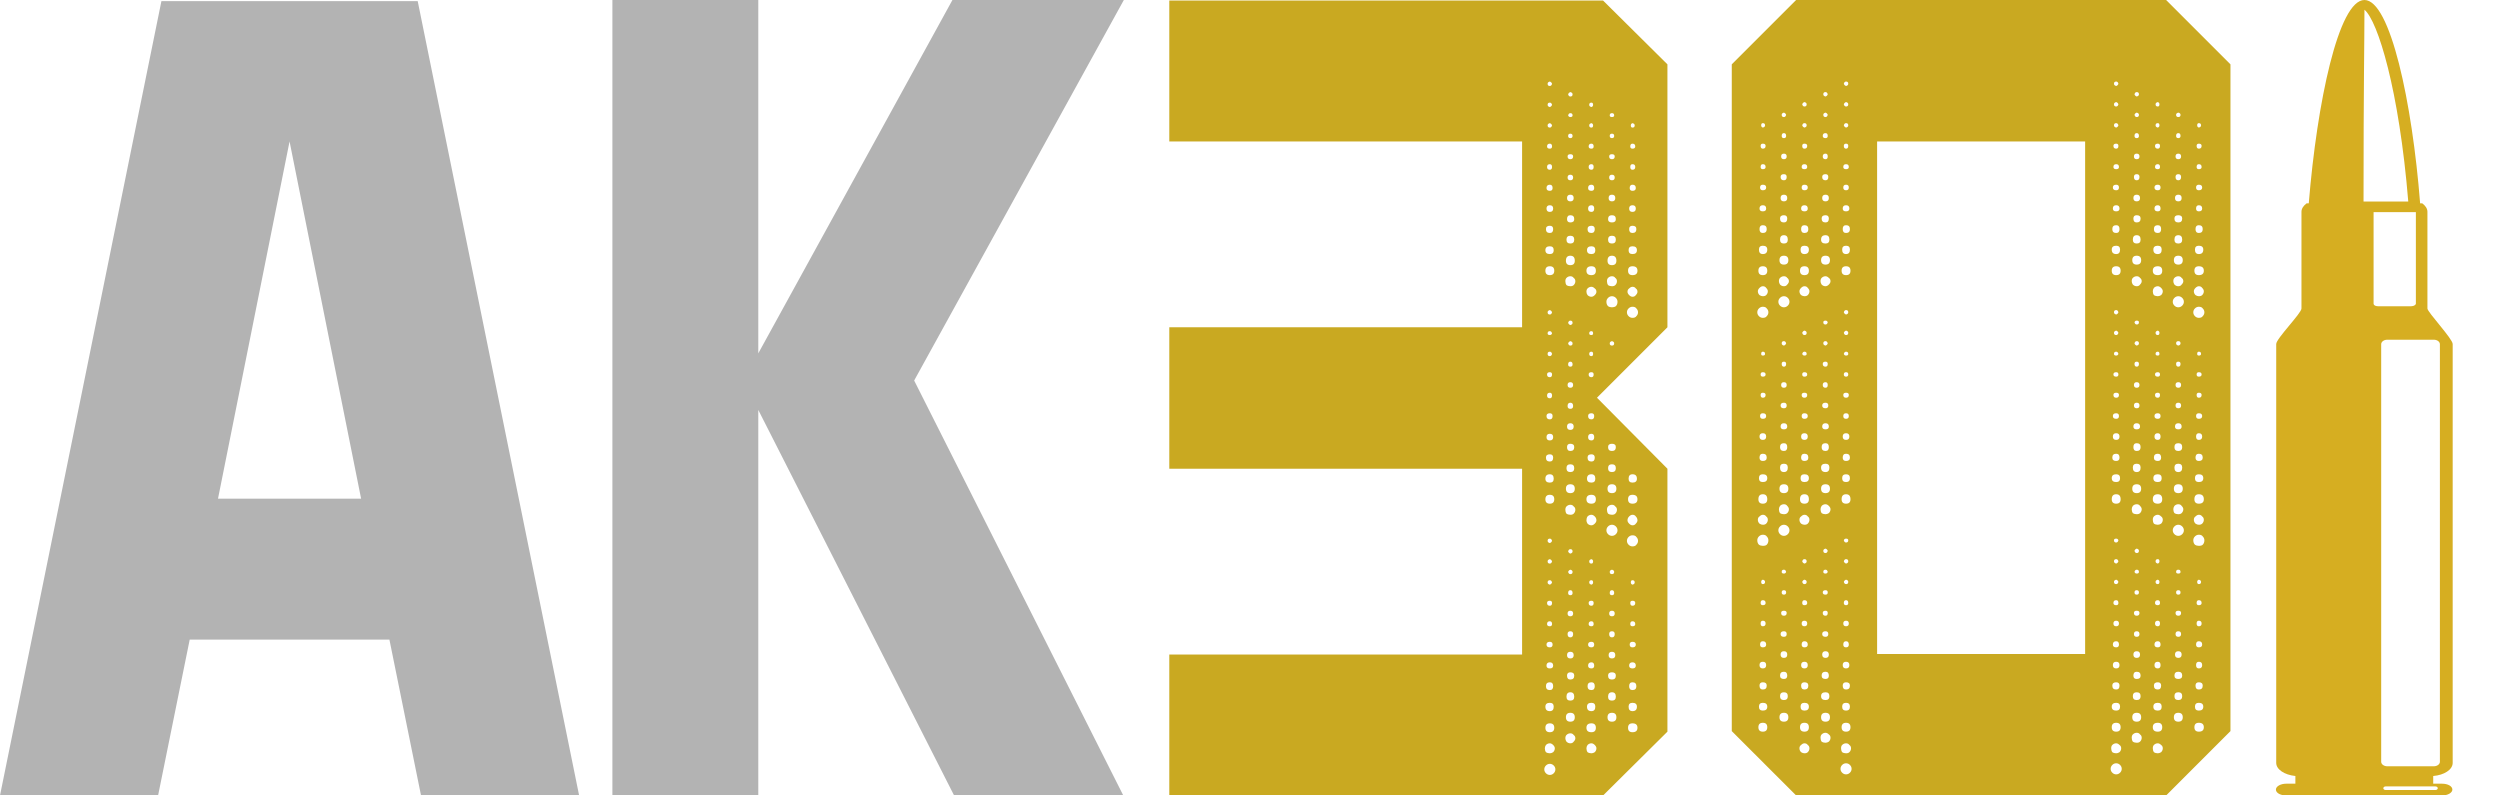
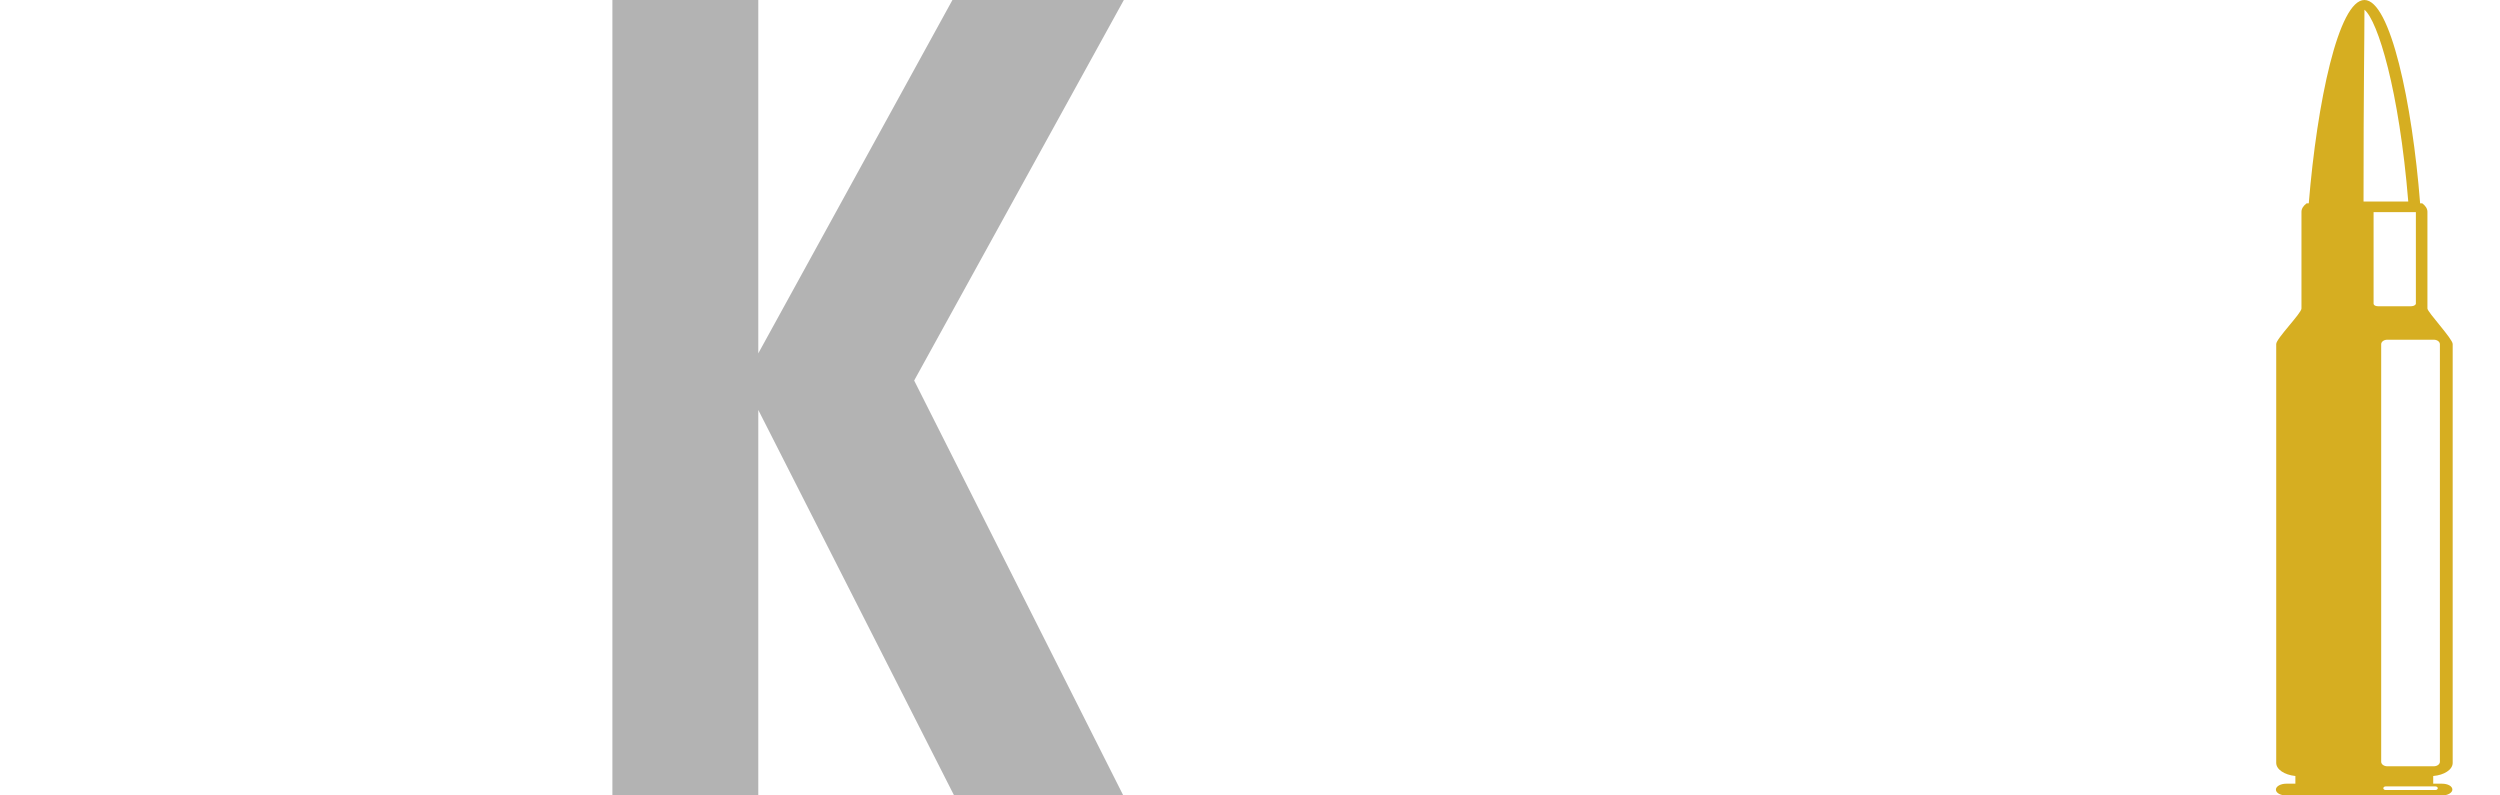
<svg xmlns="http://www.w3.org/2000/svg" fill="none" viewBox="0 0 440 140" height="140" width="440">
-   <path fill="#C9A921" d="M282.142 140H205.796V115.202H267.888V82.496H205.796V57.601H267.888V24.895H205.796V0.098H282.142L293.467 11.325V57.601L281.068 70L293.467 82.496V128.773L282.142 140ZM287.317 22.455C287.577 22.455 287.707 22.325 287.707 22.064C287.707 21.869 287.577 21.739 287.317 21.674C287.121 21.739 287.024 21.869 287.024 22.064C287.024 22.325 287.121 22.455 287.317 22.455ZM287.317 26.165C287.642 26.165 287.805 26.034 287.805 25.774C287.805 25.449 287.642 25.286 287.317 25.286C287.056 25.286 286.926 25.449 286.926 25.774C286.926 26.034 287.056 26.165 287.317 26.165ZM287.317 29.875C287.642 29.875 287.805 29.712 287.805 29.386C287.805 29.061 287.642 28.898 287.317 28.898C287.056 28.898 286.926 29.061 286.926 29.386C286.926 29.712 287.056 29.875 287.317 29.875ZM287.317 33.584C287.707 33.584 287.902 33.422 287.902 33.096C287.902 32.706 287.707 32.511 287.317 32.511C286.991 32.511 286.828 32.706 286.828 33.096C286.828 33.422 286.991 33.584 287.317 33.584ZM287.317 37.294C287.707 37.294 287.902 37.099 287.902 36.709C287.902 36.318 287.707 36.123 287.317 36.123C286.926 36.123 286.731 36.318 286.731 36.709C286.731 37.099 286.926 37.294 287.317 37.294ZM287.317 41.004C287.772 41.004 288 40.776 288 40.321C288 39.93 287.772 39.735 287.317 39.735C286.926 39.735 286.731 39.93 286.731 40.321C286.731 40.776 286.926 41.004 287.317 41.004ZM287.317 44.714C287.837 44.714 288.098 44.486 288.098 44.031C288.098 43.575 287.837 43.347 287.317 43.347C286.861 43.347 286.633 43.575 286.633 44.031C286.633 44.486 286.861 44.714 287.317 44.714ZM287.317 48.424C287.902 48.424 288.195 48.164 288.195 47.643C288.195 47.122 287.902 46.862 287.317 46.862C286.796 46.862 286.536 47.122 286.536 47.643C286.536 48.164 286.796 48.424 287.317 48.424ZM287.317 52.231C287.577 52.231 287.772 52.134 287.902 51.939C288.098 51.743 288.195 51.548 288.195 51.353C288.195 51.093 288.098 50.897 287.902 50.767C287.772 50.572 287.577 50.474 287.317 50.474C287.121 50.474 286.926 50.572 286.731 50.767C286.536 50.897 286.438 51.093 286.438 51.353C286.438 51.548 286.536 51.743 286.731 51.939C286.926 52.134 287.121 52.231 287.317 52.231ZM287.317 55.941C287.642 55.941 287.87 55.844 288 55.648C288.195 55.453 288.293 55.225 288.293 54.965C288.293 54.705 288.195 54.477 288 54.282C287.87 54.087 287.642 53.989 287.317 53.989C287.056 53.989 286.828 54.087 286.633 54.282C286.438 54.477 286.34 54.705 286.34 54.965C286.34 55.225 286.438 55.453 286.633 55.648C286.828 55.844 287.056 55.941 287.317 55.941ZM287.317 128.87C287.902 128.87 288.195 128.61 288.195 128.089C288.195 127.569 287.902 127.308 287.317 127.308C286.796 127.308 286.536 127.569 286.536 128.089C286.536 128.61 286.796 128.87 287.317 128.87ZM287.317 106.611C287.642 106.611 287.805 106.448 287.805 106.123C287.805 105.862 287.642 105.732 287.317 105.732C287.056 105.732 286.926 105.862 286.926 106.123C286.926 106.448 287.056 106.611 287.317 106.611ZM287.317 102.901C287.577 102.836 287.707 102.706 287.707 102.51C287.707 102.25 287.577 102.12 287.317 102.12C287.121 102.12 287.024 102.25 287.024 102.51C287.024 102.706 287.121 102.836 287.317 102.901ZM287.317 110.223C287.642 110.223 287.805 110.093 287.805 109.833C287.805 109.507 287.642 109.344 287.317 109.344C287.056 109.344 286.926 109.507 286.926 109.833C286.926 110.093 287.056 110.223 287.317 110.223ZM287.317 113.933C287.707 113.933 287.902 113.77 287.902 113.445C287.902 113.119 287.707 112.957 287.317 112.957C286.991 112.957 286.828 113.119 286.828 113.445C286.828 113.77 286.991 113.933 287.317 113.933ZM287.317 117.643C287.707 117.643 287.902 117.48 287.902 117.155C287.902 116.764 287.707 116.569 287.317 116.569C286.926 116.569 286.731 116.764 286.731 117.155C286.731 117.48 286.926 117.643 287.317 117.643ZM287.317 121.45C287.772 121.45 288 121.223 288 120.767C288 120.311 287.772 120.084 287.317 120.084C286.926 120.084 286.731 120.311 286.731 120.767C286.731 121.223 286.926 121.45 287.317 121.45ZM287.317 125.16C287.837 125.16 288.098 124.9 288.098 124.379C288.098 123.924 287.837 123.696 287.317 123.696C286.861 123.696 286.633 123.924 286.633 124.379C286.633 124.9 286.861 125.16 287.317 125.16ZM287.317 84.937C287.837 84.937 288.098 84.709 288.098 84.254C288.098 83.733 287.837 83.473 287.317 83.473C286.861 83.473 286.633 83.733 286.633 84.254C286.633 84.709 286.861 84.937 287.317 84.937ZM287.317 88.647C287.902 88.647 288.195 88.387 288.195 87.866C288.195 87.345 287.902 87.085 287.317 87.085C286.796 87.085 286.536 87.345 286.536 87.866C286.536 88.387 286.796 88.647 287.317 88.647ZM287.317 92.455C287.577 92.455 287.772 92.357 287.902 92.162C288.098 91.966 288.195 91.771 288.195 91.576C288.195 91.316 288.098 91.088 287.902 90.893C287.772 90.697 287.577 90.6 287.317 90.6C287.121 90.6 286.926 90.697 286.731 90.893C286.536 91.088 286.438 91.316 286.438 91.576C286.438 91.771 286.536 91.966 286.731 92.162C286.926 92.357 287.121 92.455 287.317 92.455ZM287.317 96.165C287.642 96.165 287.87 96.067 288 95.872C288.195 95.676 288.293 95.449 288.293 95.188C288.293 94.928 288.195 94.7 288 94.505C287.87 94.31 287.642 94.212 287.317 94.212C287.056 94.212 286.828 94.31 286.633 94.505C286.438 94.7 286.34 94.928 286.34 95.188C286.34 95.449 286.438 95.676 286.633 95.872C286.828 96.067 287.056 96.165 287.317 96.165ZM283.704 127.015C284.225 127.015 284.485 126.755 284.485 126.234C284.485 125.714 284.225 125.453 283.704 125.453C283.184 125.453 282.923 125.714 282.923 126.234C282.923 126.755 283.184 127.015 283.704 127.015ZM283.704 104.756C283.965 104.756 284.095 104.626 284.095 104.365C284.095 104.04 283.965 103.877 283.704 103.877C283.444 103.877 283.314 104.04 283.314 104.365C283.314 104.626 283.444 104.756 283.704 104.756ZM283.704 101.046C283.965 101.046 284.095 100.916 284.095 100.656C284.095 100.46 283.965 100.33 283.704 100.265C283.444 100.33 283.314 100.46 283.314 100.656C283.314 100.916 283.444 101.046 283.704 101.046ZM283.704 108.466C284.03 108.466 284.192 108.303 284.192 107.978C284.192 107.652 284.03 107.49 283.704 107.49C283.379 107.49 283.216 107.652 283.216 107.978C283.216 108.303 283.379 108.466 283.704 108.466ZM283.704 112.176C284.03 112.176 284.192 111.98 284.192 111.59C284.192 111.265 284.03 111.102 283.704 111.102C283.379 111.102 283.216 111.265 283.216 111.59C283.216 111.98 283.379 112.176 283.704 112.176ZM283.704 115.886C284.095 115.886 284.29 115.69 284.29 115.3C284.29 114.909 284.095 114.714 283.704 114.714C283.314 114.714 283.119 114.909 283.119 115.3C283.119 115.69 283.314 115.886 283.704 115.886ZM283.704 119.596C284.16 119.596 284.388 119.368 284.388 118.912C284.388 118.522 284.16 118.326 283.704 118.326C283.249 118.326 283.021 118.522 283.021 118.912C283.021 119.368 283.249 119.596 283.704 119.596ZM283.704 123.305C284.16 123.305 284.388 123.078 284.388 122.622C284.388 122.101 284.16 121.841 283.704 121.841C283.249 121.841 283.021 122.101 283.021 122.622C283.021 123.078 283.249 123.305 283.704 123.305ZM283.704 79.372C284.16 79.372 284.388 79.145 284.388 78.689C284.388 78.299 284.16 78.103 283.704 78.103C283.249 78.103 283.021 78.299 283.021 78.689C283.021 79.145 283.249 79.372 283.704 79.372ZM283.704 83.082C284.16 83.082 284.388 82.855 284.388 82.399C284.388 81.943 284.16 81.716 283.704 81.716C283.249 81.716 283.021 81.943 283.021 82.399C283.021 82.855 283.249 83.082 283.704 83.082ZM283.704 86.792C284.225 86.792 284.485 86.532 284.485 86.011C284.485 85.49 284.225 85.23 283.704 85.23C283.184 85.23 282.923 85.49 282.923 86.011C282.923 86.532 283.184 86.792 283.704 86.792ZM283.704 90.6C283.965 90.6 284.16 90.535 284.29 90.404C284.485 90.209 284.583 89.981 284.583 89.721C284.583 89.461 284.485 89.266 284.29 89.135C284.16 88.94 283.965 88.842 283.704 88.842C283.444 88.842 283.216 88.94 283.021 89.135C282.891 89.266 282.826 89.461 282.826 89.721C282.826 89.981 282.891 90.209 283.021 90.404C283.216 90.535 283.444 90.6 283.704 90.6ZM283.704 94.31C283.965 94.31 284.192 94.212 284.388 94.017C284.583 93.822 284.681 93.594 284.681 93.333C284.681 93.073 284.583 92.845 284.388 92.65C284.192 92.455 283.965 92.357 283.704 92.357C283.444 92.357 283.216 92.455 283.021 92.65C282.826 92.845 282.728 93.073 282.728 93.333C282.728 93.594 282.826 93.822 283.021 94.017C283.216 94.212 283.444 94.31 283.704 94.31ZM280.092 18.842C280.287 18.777 280.385 18.647 280.385 18.452C280.385 18.192 280.287 18.061 280.092 18.061C279.832 18.061 279.702 18.192 279.702 18.452C279.702 18.647 279.832 18.777 280.092 18.842ZM280.092 22.455C280.287 22.455 280.385 22.325 280.385 22.064C280.385 21.869 280.287 21.739 280.092 21.674C279.832 21.739 279.702 21.869 279.702 22.064C279.702 22.325 279.832 22.455 280.092 22.455ZM280.092 26.165C280.352 26.165 280.483 26.034 280.483 25.774C280.483 25.449 280.352 25.286 280.092 25.286C279.767 25.286 279.604 25.449 279.604 25.774C279.604 26.034 279.767 26.165 280.092 26.165ZM280.092 29.875C280.352 29.875 280.483 29.712 280.483 29.386C280.483 29.061 280.352 28.898 280.092 28.898C279.767 28.898 279.604 29.061 279.604 29.386C279.604 29.712 279.767 29.875 280.092 29.875ZM280.092 33.584C280.417 33.584 280.58 33.422 280.58 33.096C280.58 32.706 280.417 32.511 280.092 32.511C279.702 32.511 279.506 32.706 279.506 33.096C279.506 33.422 279.702 33.584 280.092 33.584ZM280.092 37.294C280.417 37.294 280.58 37.099 280.58 36.709C280.58 36.318 280.417 36.123 280.092 36.123C279.702 36.123 279.506 36.318 279.506 36.709C279.506 37.099 279.702 37.294 280.092 37.294ZM280.092 41.004C280.483 41.004 280.678 40.776 280.678 40.321C280.678 39.93 280.483 39.735 280.092 39.735C279.636 39.735 279.409 39.93 279.409 40.321C279.409 40.776 279.636 41.004 280.092 41.004ZM280.092 44.714C280.548 44.714 280.775 44.486 280.775 44.031C280.775 43.575 280.548 43.347 280.092 43.347C279.571 43.347 279.311 43.575 279.311 44.031C279.311 44.486 279.571 44.714 280.092 44.714ZM280.092 48.424C280.613 48.424 280.873 48.164 280.873 47.643C280.873 47.122 280.613 46.862 280.092 46.862C279.506 46.862 279.213 47.122 279.213 47.643C279.213 48.164 279.506 48.424 280.092 48.424ZM276.382 16.987C276.643 16.987 276.773 16.857 276.773 16.597C276.773 16.402 276.643 16.271 276.382 16.206C276.187 16.271 276.057 16.402 275.992 16.597C276.057 16.857 276.187 16.987 276.382 16.987ZM276.382 20.6C276.643 20.6 276.773 20.502 276.773 20.307C276.773 20.047 276.643 19.916 276.382 19.916C276.187 19.916 276.057 20.047 275.992 20.307C276.057 20.502 276.187 20.6 276.382 20.6ZM276.382 24.31C276.643 24.31 276.773 24.18 276.773 23.919C276.773 23.659 276.643 23.529 276.382 23.529C276.122 23.529 275.992 23.659 275.992 23.919C275.992 24.18 276.122 24.31 276.382 24.31ZM276.382 28.02C276.708 28.02 276.87 27.857 276.87 27.531C276.87 27.271 276.708 27.141 276.382 27.141C276.057 27.141 275.894 27.271 275.894 27.531C275.894 27.857 276.057 28.02 276.382 28.02ZM276.382 31.729C276.708 31.729 276.87 31.567 276.87 31.241C276.87 30.916 276.708 30.753 276.382 30.753C276.057 30.753 275.894 30.916 275.894 31.241C275.894 31.567 276.057 31.729 276.382 31.729ZM276.382 35.439C276.773 35.439 276.968 35.244 276.968 34.854C276.968 34.463 276.773 34.268 276.382 34.268C275.992 34.268 275.796 34.463 275.796 34.854C275.796 35.244 275.992 35.439 276.382 35.439ZM276.382 39.149C276.838 39.149 277.066 38.954 277.066 38.563C277.066 38.108 276.838 37.88 276.382 37.88C275.992 37.88 275.796 38.108 275.796 38.563C275.796 38.954 275.992 39.149 276.382 39.149ZM276.382 42.859C276.838 42.859 277.066 42.631 277.066 42.176C277.066 41.72 276.838 41.492 276.382 41.492C275.927 41.492 275.699 41.72 275.699 42.176C275.699 42.631 275.927 42.859 276.382 42.859ZM276.382 46.667C276.903 46.667 277.163 46.406 277.163 45.886C277.163 45.3 276.903 45.007 276.382 45.007C275.861 45.007 275.601 45.3 275.601 45.886C275.601 46.406 275.861 46.667 276.382 46.667ZM272.77 15.133C272.965 15.133 273.095 15.002 273.16 14.742C273.095 14.547 272.965 14.417 272.77 14.351C272.51 14.417 272.379 14.547 272.379 14.742C272.379 15.002 272.51 15.133 272.77 15.133ZM272.77 18.842C272.965 18.777 273.095 18.647 273.16 18.452C273.095 18.192 272.965 18.061 272.77 18.061C272.51 18.061 272.379 18.192 272.379 18.452C272.379 18.647 272.51 18.777 272.77 18.842ZM272.77 22.455C272.965 22.455 273.095 22.325 273.16 22.064C273.095 21.869 272.965 21.739 272.77 21.674C272.51 21.739 272.379 21.869 272.379 22.064C272.379 22.325 272.51 22.455 272.77 22.455ZM272.77 26.165C273.03 26.165 273.16 26.034 273.16 25.774C273.16 25.449 273.03 25.286 272.77 25.286C272.444 25.286 272.282 25.449 272.282 25.774C272.282 26.034 272.444 26.165 272.77 26.165ZM272.77 29.875C273.03 29.875 273.16 29.712 273.16 29.386C273.16 29.061 273.03 28.898 272.77 28.898C272.444 28.898 272.282 29.061 272.282 29.386C272.282 29.712 272.444 29.875 272.77 29.875ZM272.77 33.584C273.095 33.584 273.258 33.422 273.258 33.096C273.258 32.706 273.095 32.511 272.77 32.511C272.379 32.511 272.184 32.706 272.184 33.096C272.184 33.422 272.379 33.584 272.77 33.584ZM272.77 37.294C273.16 37.294 273.356 37.099 273.356 36.709C273.356 36.318 273.16 36.123 272.77 36.123C272.379 36.123 272.184 36.318 272.184 36.709C272.184 37.099 272.379 37.294 272.77 37.294ZM272.77 41.004C273.16 41.004 273.356 40.776 273.356 40.321C273.356 39.93 273.16 39.735 272.77 39.735C272.314 39.735 272.086 39.93 272.086 40.321C272.086 40.776 272.314 41.004 272.77 41.004ZM272.77 44.714C273.225 44.714 273.453 44.486 273.453 44.031C273.453 43.575 273.225 43.347 272.77 43.347C272.249 43.347 271.989 43.575 271.989 44.031C271.989 44.486 272.249 44.714 272.77 44.714ZM272.77 48.424C273.291 48.424 273.551 48.164 273.551 47.643C273.551 47.122 273.291 46.862 272.77 46.862C272.249 46.862 271.989 47.122 271.989 47.643C271.989 48.164 272.249 48.424 272.77 48.424ZM272.77 58.968C272.965 58.968 273.095 58.87 273.16 58.675C273.095 58.415 272.965 58.285 272.77 58.285C272.51 58.285 272.379 58.415 272.379 58.675C272.379 58.87 272.51 58.968 272.77 58.968ZM272.77 55.356C272.965 55.356 273.095 55.225 273.16 54.965C273.095 54.77 272.965 54.64 272.77 54.575C272.51 54.64 272.379 54.77 272.379 54.965C272.379 55.225 272.51 55.356 272.77 55.356ZM272.77 62.678C272.965 62.678 273.095 62.548 273.16 62.287C273.095 62.027 272.965 61.897 272.77 61.897C272.51 61.897 272.379 62.027 272.379 62.287C272.379 62.548 272.51 62.678 272.77 62.678ZM272.77 66.388C273.03 66.388 273.16 66.225 273.16 65.9C273.16 65.639 273.03 65.509 272.77 65.509C272.444 65.509 272.282 65.639 272.282 65.9C272.282 66.225 272.444 66.388 272.77 66.388ZM272.77 70.098C273.03 70.098 273.16 69.935 273.16 69.609C273.16 69.284 273.03 69.121 272.77 69.121C272.444 69.121 272.282 69.284 272.282 69.609C272.282 69.935 272.444 70.098 272.77 70.098ZM272.77 73.808C273.095 73.808 273.258 73.612 273.258 73.222C273.258 72.896 273.095 72.734 272.77 72.734C272.379 72.734 272.184 72.896 272.184 73.222C272.184 73.612 272.379 73.808 272.77 73.808ZM272.77 77.517C273.16 77.517 273.356 77.322 273.356 76.932C273.356 76.541 273.16 76.346 272.77 76.346C272.379 76.346 272.184 76.541 272.184 76.932C272.184 77.322 272.379 77.517 272.77 77.517ZM272.77 81.227C273.16 81.227 273.356 80.999 273.356 80.544C273.356 80.153 273.16 79.958 272.77 79.958C272.314 79.958 272.086 80.153 272.086 80.544C272.086 80.999 272.314 81.227 272.77 81.227ZM272.77 84.937C273.225 84.937 273.453 84.709 273.453 84.254C273.453 83.733 273.225 83.473 272.77 83.473C272.249 83.473 271.989 83.733 271.989 84.254C271.989 84.709 272.249 84.937 272.77 84.937ZM272.77 88.647C273.291 88.647 273.551 88.387 273.551 87.866C273.551 87.345 273.291 87.085 272.77 87.085C272.249 87.085 271.989 87.345 271.989 87.866C271.989 88.387 272.249 88.647 272.77 88.647ZM272.77 99.191C272.965 99.191 273.095 99.061 273.16 98.801C273.095 98.605 272.965 98.475 272.77 98.41C272.51 98.475 272.379 98.605 272.379 98.801C272.379 99.061 272.51 99.191 272.77 99.191ZM272.77 95.579C272.965 95.514 273.095 95.383 273.16 95.188C273.095 94.928 272.965 94.798 272.77 94.798C272.51 94.798 272.379 94.928 272.379 95.188C272.379 95.383 272.51 95.514 272.77 95.579ZM272.77 102.901C272.965 102.836 273.095 102.706 273.16 102.51C273.095 102.25 272.965 102.12 272.77 102.12C272.51 102.12 272.379 102.25 272.379 102.51C272.379 102.706 272.51 102.836 272.77 102.901ZM272.77 106.611C273.03 106.611 273.16 106.448 273.16 106.123C273.16 105.862 273.03 105.732 272.77 105.732C272.444 105.732 272.282 105.862 272.282 106.123C272.282 106.448 272.444 106.611 272.77 106.611ZM272.77 110.223C273.03 110.223 273.16 110.093 273.16 109.833C273.16 109.507 273.03 109.344 272.77 109.344C272.444 109.344 272.282 109.507 272.282 109.833C272.282 110.093 272.444 110.223 272.77 110.223ZM272.77 113.933C273.095 113.933 273.258 113.77 273.258 113.445C273.258 113.119 273.095 112.957 272.77 112.957C272.379 112.957 272.184 113.119 272.184 113.445C272.184 113.77 272.379 113.933 272.77 113.933ZM272.77 117.643C273.16 117.643 273.356 117.48 273.356 117.155C273.356 116.764 273.16 116.569 272.77 116.569C272.379 116.569 272.184 116.764 272.184 117.155C272.184 117.48 272.379 117.643 272.77 117.643ZM272.77 121.45C273.16 121.45 273.356 121.223 273.356 120.767C273.356 120.311 273.16 120.084 272.77 120.084C272.314 120.084 272.086 120.311 272.086 120.767C272.086 121.223 272.314 121.45 272.77 121.45ZM272.77 125.16C273.225 125.16 273.453 124.9 273.453 124.379C273.453 123.924 273.225 123.696 272.77 123.696C272.249 123.696 271.989 123.924 271.989 124.379C271.989 124.9 272.249 125.16 272.77 125.16ZM272.77 128.87C273.291 128.87 273.551 128.61 273.551 128.089C273.551 127.569 273.291 127.308 272.77 127.308C272.249 127.308 271.989 127.569 271.989 128.089C271.989 128.61 272.249 128.87 272.77 128.87ZM272.77 132.58C272.965 132.58 273.16 132.515 273.356 132.385C273.551 132.19 273.649 131.962 273.649 131.702C273.649 131.506 273.551 131.311 273.356 131.116C273.16 130.921 272.965 130.823 272.77 130.823C272.51 130.823 272.282 130.921 272.086 131.116C271.956 131.311 271.891 131.506 271.891 131.702C271.891 131.962 271.956 132.19 272.086 132.385C272.282 132.515 272.51 132.58 272.77 132.58ZM272.77 136.388C273.03 136.388 273.258 136.29 273.453 136.095C273.649 135.9 273.746 135.672 273.746 135.411C273.746 135.151 273.649 134.923 273.453 134.728C273.258 134.533 273.03 134.435 272.77 134.435C272.51 134.435 272.282 134.533 272.086 134.728C271.891 134.923 271.794 135.151 271.794 135.411C271.794 135.672 271.891 135.9 272.086 136.095C272.282 136.29 272.51 136.388 272.77 136.388ZM276.382 130.823C276.643 130.823 276.838 130.725 276.968 130.53C277.163 130.335 277.261 130.139 277.261 129.944C277.261 129.684 277.163 129.489 276.968 129.358C276.838 129.163 276.643 129.066 276.382 129.066C276.122 129.066 275.894 129.163 275.699 129.358C275.569 129.489 275.503 129.684 275.503 129.944C275.503 130.139 275.569 130.335 275.699 130.53C275.894 130.725 276.122 130.823 276.382 130.823ZM276.382 101.046C276.643 101.046 276.773 100.916 276.773 100.656C276.773 100.46 276.643 100.33 276.382 100.265C276.187 100.33 276.057 100.46 275.992 100.656C276.057 100.916 276.187 101.046 276.382 101.046ZM276.382 97.434C276.643 97.369 276.773 97.239 276.773 97.043C276.773 96.783 276.643 96.653 276.382 96.653C276.187 96.653 276.057 96.783 275.992 97.043C276.057 97.239 276.187 97.369 276.382 97.434ZM276.382 104.756C276.643 104.756 276.773 104.626 276.773 104.365C276.773 104.04 276.643 103.877 276.382 103.877C276.122 103.877 275.992 104.04 275.992 104.365C275.992 104.626 276.122 104.756 276.382 104.756ZM276.382 108.466C276.708 108.466 276.87 108.303 276.87 107.978C276.87 107.652 276.708 107.49 276.382 107.49C276.057 107.49 275.894 107.652 275.894 107.978C275.894 108.303 276.057 108.466 276.382 108.466ZM276.382 112.176C276.708 112.176 276.87 111.98 276.87 111.59C276.87 111.265 276.708 111.102 276.382 111.102C276.057 111.102 275.894 111.265 275.894 111.59C275.894 111.98 276.057 112.176 276.382 112.176ZM276.382 115.886C276.773 115.886 276.968 115.69 276.968 115.3C276.968 114.909 276.773 114.714 276.382 114.714C275.992 114.714 275.796 114.909 275.796 115.3C275.796 115.69 275.992 115.886 276.382 115.886ZM276.382 119.596C276.838 119.596 277.066 119.368 277.066 118.912C277.066 118.522 276.838 118.326 276.382 118.326C275.992 118.326 275.796 118.522 275.796 118.912C275.796 119.368 275.992 119.596 276.382 119.596ZM276.382 123.305C276.838 123.305 277.066 123.078 277.066 122.622C277.066 122.101 276.838 121.841 276.382 121.841C275.927 121.841 275.699 122.101 275.699 122.622C275.699 123.078 275.927 123.305 276.382 123.305ZM276.382 127.015C276.903 127.015 277.163 126.755 277.163 126.234C277.163 125.714 276.903 125.453 276.382 125.453C275.861 125.453 275.601 125.714 275.601 126.234C275.601 126.755 275.861 127.015 276.382 127.015ZM276.382 90.6C276.643 90.6 276.838 90.535 276.968 90.404C277.163 90.209 277.261 89.981 277.261 89.721C277.261 89.461 277.163 89.266 276.968 89.135C276.838 88.94 276.643 88.842 276.382 88.842C276.122 88.842 275.894 88.94 275.699 89.135C275.569 89.266 275.503 89.461 275.503 89.721C275.503 89.981 275.569 90.209 275.699 90.404C275.894 90.535 276.122 90.6 276.382 90.6ZM276.382 60.823C276.643 60.823 276.773 60.693 276.773 60.432C276.773 60.237 276.643 60.107 276.382 60.042C276.187 60.107 276.057 60.237 275.992 60.432C276.057 60.693 276.187 60.823 276.382 60.823ZM276.382 57.211C276.643 57.145 276.773 57.015 276.773 56.82C276.773 56.56 276.643 56.43 276.382 56.43C276.187 56.43 276.057 56.56 275.992 56.82C276.057 57.015 276.187 57.145 276.382 57.211ZM276.382 64.533C276.643 64.533 276.773 64.403 276.773 64.142C276.773 63.817 276.643 63.654 276.382 63.654C276.122 63.654 275.992 63.817 275.992 64.142C275.992 64.403 276.122 64.533 276.382 64.533ZM276.382 68.243C276.708 68.243 276.87 68.08 276.87 67.754C276.87 67.429 276.708 67.266 276.382 67.266C276.057 67.266 275.894 67.429 275.894 67.754C275.894 68.08 276.057 68.243 276.382 68.243ZM276.382 71.953C276.708 71.953 276.87 71.79 276.87 71.464C276.87 71.074 276.708 70.879 276.382 70.879C276.057 70.879 275.894 71.074 275.894 71.464C275.894 71.79 276.057 71.953 276.382 71.953ZM276.382 75.662C276.773 75.662 276.968 75.467 276.968 75.077C276.968 74.686 276.773 74.491 276.382 74.491C275.992 74.491 275.796 74.686 275.796 75.077C275.796 75.467 275.992 75.662 276.382 75.662ZM276.382 79.372C276.838 79.372 277.066 79.145 277.066 78.689C277.066 78.299 276.838 78.103 276.382 78.103C275.992 78.103 275.796 78.299 275.796 78.689C275.796 79.145 275.992 79.372 276.382 79.372ZM276.382 83.082C276.838 83.082 277.066 82.855 277.066 82.399C277.066 81.943 276.838 81.716 276.382 81.716C275.927 81.716 275.699 81.943 275.699 82.399C275.699 82.855 275.927 83.082 276.382 83.082ZM276.382 86.792C276.903 86.792 277.163 86.532 277.163 86.011C277.163 85.49 276.903 85.23 276.382 85.23C275.861 85.23 275.601 85.49 275.601 86.011C275.601 86.532 275.861 86.792 276.382 86.792ZM276.382 50.377C276.643 50.377 276.838 50.312 276.968 50.181C277.163 49.986 277.261 49.758 277.261 49.498C277.261 49.238 277.163 49.042 276.968 48.912C276.838 48.717 276.643 48.619 276.382 48.619C276.122 48.619 275.894 48.717 275.699 48.912C275.569 49.042 275.503 49.238 275.503 49.498C275.503 49.758 275.569 49.986 275.699 50.181C275.894 50.312 276.122 50.377 276.382 50.377ZM280.092 132.58C280.287 132.58 280.483 132.515 280.678 132.385C280.873 132.19 280.971 131.962 280.971 131.702C280.971 131.506 280.873 131.311 280.678 131.116C280.483 130.921 280.287 130.823 280.092 130.823C279.832 130.823 279.604 130.921 279.409 131.116C279.278 131.311 279.213 131.506 279.213 131.702C279.213 131.962 279.278 132.19 279.409 132.385C279.604 132.515 279.832 132.58 280.092 132.58ZM280.092 102.901C280.287 102.836 280.385 102.706 280.385 102.51C280.385 102.25 280.287 102.12 280.092 102.12C279.832 102.12 279.702 102.25 279.702 102.51C279.702 102.706 279.832 102.836 280.092 102.901ZM280.092 99.191C280.287 99.191 280.385 99.061 280.385 98.801C280.385 98.605 280.287 98.475 280.092 98.41C279.832 98.475 279.702 98.605 279.702 98.801C279.702 99.061 279.832 99.191 280.092 99.191ZM280.092 106.611C280.352 106.611 280.483 106.448 280.483 106.123C280.483 105.862 280.352 105.732 280.092 105.732C279.767 105.732 279.604 105.862 279.604 106.123C279.604 106.448 279.767 106.611 280.092 106.611ZM280.092 110.223C280.352 110.223 280.483 110.093 280.483 109.833C280.483 109.507 280.352 109.344 280.092 109.344C279.767 109.344 279.604 109.507 279.604 109.833C279.604 110.093 279.767 110.223 280.092 110.223ZM280.092 113.933C280.417 113.933 280.58 113.77 280.58 113.445C280.58 113.119 280.417 112.957 280.092 112.957C279.702 112.957 279.506 113.119 279.506 113.445C279.506 113.77 279.702 113.933 280.092 113.933ZM280.092 117.643C280.417 117.643 280.58 117.48 280.58 117.155C280.58 116.764 280.417 116.569 280.092 116.569C279.702 116.569 279.506 116.764 279.506 117.155C279.506 117.48 279.702 117.643 280.092 117.643ZM280.092 121.45C280.483 121.45 280.678 121.223 280.678 120.767C280.678 120.311 280.483 120.084 280.092 120.084C279.636 120.084 279.409 120.311 279.409 120.767C279.409 121.223 279.636 121.45 280.092 121.45ZM280.092 125.16C280.548 125.16 280.775 124.9 280.775 124.379C280.775 123.924 280.548 123.696 280.092 123.696C279.571 123.696 279.311 123.924 279.311 124.379C279.311 124.9 279.571 125.16 280.092 125.16ZM280.092 128.87C280.613 128.87 280.873 128.61 280.873 128.089C280.873 127.569 280.613 127.308 280.092 127.308C279.506 127.308 279.213 127.569 279.213 128.089C279.213 128.61 279.506 128.87 280.092 128.87ZM280.092 92.455C280.287 92.455 280.483 92.357 280.678 92.162C280.873 91.966 280.971 91.771 280.971 91.576C280.971 91.316 280.873 91.088 280.678 90.893C280.483 90.697 280.287 90.6 280.092 90.6C279.832 90.6 279.604 90.697 279.409 90.893C279.278 91.088 279.213 91.316 279.213 91.576C279.213 91.771 279.278 91.966 279.409 92.162C279.604 92.357 279.832 92.455 280.092 92.455ZM280.092 62.678C280.287 62.678 280.385 62.548 280.385 62.287C280.385 62.027 280.287 61.897 280.092 61.897C279.832 61.897 279.702 62.027 279.702 62.287C279.702 62.548 279.832 62.678 280.092 62.678ZM280.092 58.968C280.287 58.968 280.385 58.87 280.385 58.675C280.385 58.415 280.287 58.285 280.092 58.285C279.832 58.285 279.702 58.415 279.702 58.675C279.702 58.87 279.832 58.968 280.092 58.968ZM280.092 66.388C280.352 66.388 280.483 66.225 280.483 65.9C280.483 65.639 280.352 65.509 280.092 65.509C279.767 65.509 279.604 65.639 279.604 65.9C279.604 66.225 279.767 66.388 280.092 66.388ZM280.092 73.808C280.417 73.808 280.58 73.612 280.58 73.222C280.58 72.896 280.417 72.734 280.092 72.734C279.702 72.734 279.506 72.896 279.506 73.222C279.506 73.612 279.702 73.808 280.092 73.808ZM280.092 77.517C280.417 77.517 280.58 77.322 280.58 76.932C280.58 76.541 280.417 76.346 280.092 76.346C279.702 76.346 279.506 76.541 279.506 76.932C279.506 77.322 279.702 77.517 280.092 77.517ZM280.092 81.227C280.483 81.227 280.678 80.999 280.678 80.544C280.678 80.153 280.483 79.958 280.092 79.958C279.636 79.958 279.409 80.153 279.409 80.544C279.409 80.999 279.636 81.227 280.092 81.227ZM280.092 84.937C280.548 84.937 280.775 84.709 280.775 84.254C280.775 83.733 280.548 83.473 280.092 83.473C279.571 83.473 279.311 83.733 279.311 84.254C279.311 84.709 279.571 84.937 280.092 84.937ZM280.092 88.647C280.613 88.647 280.873 88.387 280.873 87.866C280.873 87.345 280.613 87.085 280.092 87.085C279.506 87.085 279.213 87.345 279.213 87.866C279.213 88.387 279.506 88.647 280.092 88.647ZM280.092 52.231C280.287 52.231 280.483 52.134 280.678 51.939C280.873 51.743 280.971 51.548 280.971 51.353C280.971 51.093 280.873 50.897 280.678 50.767C280.483 50.572 280.287 50.474 280.092 50.474C279.832 50.474 279.604 50.572 279.409 50.767C279.278 50.897 279.213 51.093 279.213 51.353C279.213 51.548 279.278 51.743 279.409 51.939C279.604 52.134 279.832 52.231 280.092 52.231ZM283.704 20.6C283.965 20.6 284.095 20.502 284.095 20.307C284.095 20.047 283.965 19.916 283.704 19.916C283.444 19.916 283.314 20.047 283.314 20.307C283.314 20.502 283.444 20.6 283.704 20.6ZM283.704 24.31C283.965 24.31 284.095 24.18 284.095 23.919C284.095 23.659 283.965 23.529 283.704 23.529C283.444 23.529 283.314 23.659 283.314 23.919C283.314 24.18 283.444 24.31 283.704 24.31ZM283.704 28.02C284.03 28.02 284.192 27.857 284.192 27.531C284.192 27.271 284.03 27.141 283.704 27.141C283.379 27.141 283.216 27.271 283.216 27.531C283.216 27.857 283.379 28.02 283.704 28.02ZM283.704 31.729C284.03 31.729 284.192 31.567 284.192 31.241C284.192 30.916 284.03 30.753 283.704 30.753C283.379 30.753 283.216 30.916 283.216 31.241C283.216 31.567 283.379 31.729 283.704 31.729ZM283.704 35.439C284.095 35.439 284.29 35.244 284.29 34.854C284.29 34.463 284.095 34.268 283.704 34.268C283.314 34.268 283.119 34.463 283.119 34.854C283.119 35.244 283.314 35.439 283.704 35.439ZM283.704 39.149C284.16 39.149 284.388 38.954 284.388 38.563C284.388 38.108 284.16 37.88 283.704 37.88C283.249 37.88 283.021 38.108 283.021 38.563C283.021 38.954 283.249 39.149 283.704 39.149ZM283.704 42.859C284.16 42.859 284.388 42.631 284.388 42.176C284.388 41.72 284.16 41.492 283.704 41.492C283.249 41.492 283.021 41.72 283.021 42.176C283.021 42.631 283.249 42.859 283.704 42.859ZM283.704 46.667C284.225 46.667 284.485 46.406 284.485 45.886C284.485 45.3 284.225 45.007 283.704 45.007C283.184 45.007 282.923 45.3 282.923 45.886C282.923 46.406 283.184 46.667 283.704 46.667ZM283.704 50.377C283.965 50.377 284.16 50.312 284.29 50.181C284.485 49.986 284.583 49.758 284.583 49.498C284.583 49.238 284.485 49.042 284.29 48.912C284.16 48.717 283.965 48.619 283.704 48.619C283.444 48.619 283.216 48.717 283.021 48.912C282.891 49.042 282.826 49.238 282.826 49.498C282.826 49.758 282.891 49.986 283.021 50.181C283.216 50.312 283.444 50.377 283.704 50.377ZM283.704 60.823C283.965 60.823 284.095 60.693 284.095 60.432C284.095 60.237 283.965 60.107 283.704 60.042C283.444 60.107 283.314 60.237 283.314 60.432C283.314 60.693 283.444 60.823 283.704 60.823ZM283.704 54.087C283.965 54.087 284.192 54.021 284.388 53.891C284.583 53.696 284.681 53.436 284.681 53.11C284.681 52.85 284.583 52.622 284.388 52.427C284.192 52.231 283.965 52.134 283.704 52.134C283.444 52.134 283.216 52.231 283.021 52.427C282.826 52.622 282.728 52.85 282.728 53.11C282.728 53.436 282.826 53.696 283.021 53.891C283.216 54.021 283.444 54.087 283.704 54.087Z" />
-   <path fill="#C9A921" d="M381.236 140H316.117L304.792 128.675V11.325L316.117 0H381.236L392.561 11.325V128.675L381.236 140ZM313.969 20.6C314.165 20.6 314.295 20.47 314.36 20.209C314.295 20.014 314.165 19.884 313.969 19.819C313.709 19.884 313.579 20.014 313.579 20.209C313.579 20.47 313.709 20.6 313.969 20.6ZM313.969 24.31C314.23 24.31 314.36 24.18 314.36 23.919C314.36 23.594 314.23 23.431 313.969 23.431C313.709 23.431 313.579 23.594 313.579 23.919C313.579 24.18 313.709 24.31 313.969 24.31ZM313.969 28.02C314.295 28.02 314.457 27.857 314.457 27.531C314.457 27.206 314.295 27.043 313.969 27.043C313.644 27.043 313.481 27.206 313.481 27.531C313.481 27.857 313.644 28.02 313.969 28.02ZM313.969 31.729C314.295 31.729 314.457 31.534 314.457 31.144C314.457 30.818 314.295 30.655 313.969 30.655C313.579 30.655 313.384 30.818 313.384 31.144C313.384 31.534 313.579 31.729 313.969 31.729ZM313.969 35.439C314.36 35.439 314.555 35.244 314.555 34.854C314.555 34.463 314.36 34.268 313.969 34.268C313.579 34.268 313.384 34.463 313.384 34.854C313.384 35.244 313.579 35.439 313.969 35.439ZM313.969 39.149C314.36 39.149 314.555 38.921 314.555 38.466C314.555 38.075 314.36 37.88 313.969 37.88C313.514 37.88 313.286 38.075 313.286 38.466C313.286 38.921 313.514 39.149 313.969 39.149ZM313.969 42.859C314.425 42.859 314.653 42.631 314.653 42.176C314.653 41.655 314.425 41.395 313.969 41.395C313.514 41.395 313.286 41.655 313.286 42.176C313.286 42.631 313.514 42.859 313.969 42.859ZM313.969 46.569C314.49 46.569 314.75 46.309 314.75 45.788C314.75 45.267 314.49 45.007 313.969 45.007C313.449 45.007 313.188 45.267 313.188 45.788C313.188 46.309 313.449 46.569 313.969 46.569ZM313.969 50.377C314.23 50.377 314.425 50.279 314.555 50.084C314.75 49.888 314.848 49.693 314.848 49.498C314.848 49.238 314.75 49.042 314.555 48.912C314.425 48.717 314.23 48.619 313.969 48.619C313.709 48.619 313.481 48.717 313.286 48.912C313.156 49.042 313.091 49.238 313.091 49.498C313.091 49.693 313.156 49.888 313.286 50.084C313.481 50.279 313.709 50.377 313.969 50.377ZM310.259 22.455C310.52 22.39 310.65 22.259 310.65 22.064C310.65 21.804 310.52 21.674 310.259 21.674C310.064 21.674 309.967 21.804 309.967 22.064C309.967 22.259 310.064 22.39 310.259 22.455ZM310.259 26.165C310.585 26.165 310.748 26.002 310.748 25.676C310.748 25.416 310.585 25.286 310.259 25.286C309.999 25.286 309.869 25.416 309.869 25.676C309.869 26.002 309.999 26.165 310.259 26.165ZM310.259 29.777C310.585 29.777 310.748 29.647 310.748 29.386C310.748 29.061 310.585 28.898 310.259 28.898C309.999 28.898 309.869 29.061 309.869 29.386C309.869 29.647 309.999 29.777 310.259 29.777ZM310.259 33.487C310.65 33.487 310.845 33.324 310.845 32.999C310.845 32.673 310.65 32.511 310.259 32.511C309.934 32.511 309.771 32.673 309.771 32.999C309.771 33.324 309.934 33.487 310.259 33.487ZM310.259 37.197C310.65 37.197 310.845 37.034 310.845 36.709C310.845 36.318 310.65 36.123 310.259 36.123C309.869 36.123 309.674 36.318 309.674 36.709C309.674 37.034 309.869 37.197 310.259 37.197ZM310.259 41.004C310.715 41.004 310.943 40.776 310.943 40.321C310.943 39.865 310.715 39.637 310.259 39.637C309.869 39.637 309.674 39.865 309.674 40.321C309.674 40.776 309.869 41.004 310.259 41.004ZM310.259 44.714C310.78 44.714 311.04 44.454 311.04 43.933C311.04 43.477 310.78 43.25 310.259 43.25C309.804 43.25 309.576 43.477 309.576 43.933C309.576 44.454 309.804 44.714 310.259 44.714ZM310.259 48.424C310.78 48.424 311.04 48.164 311.04 47.643C311.04 47.122 310.78 46.862 310.259 46.862C309.739 46.862 309.478 47.122 309.478 47.643C309.478 48.164 309.739 48.424 310.259 48.424ZM310.259 52.134C310.52 52.134 310.715 52.069 310.845 51.939C311.04 51.743 311.138 51.516 311.138 51.255C311.138 51.06 311.04 50.865 310.845 50.669C310.715 50.474 310.52 50.377 310.259 50.377C310.064 50.377 309.869 50.474 309.674 50.669C309.478 50.865 309.381 51.06 309.381 51.255C309.381 51.516 309.478 51.743 309.674 51.939C309.869 52.069 310.064 52.134 310.259 52.134ZM310.259 128.773C310.78 128.773 311.04 128.512 311.04 127.992C311.04 127.471 310.78 127.211 310.259 127.211C309.739 127.211 309.478 127.471 309.478 127.992C309.478 128.512 309.739 128.773 310.259 128.773ZM310.259 106.513C310.585 106.513 310.748 106.383 310.748 106.123C310.748 105.797 310.585 105.635 310.259 105.635C309.999 105.635 309.869 105.797 309.869 106.123C309.869 106.383 309.999 106.513 310.259 106.513ZM310.259 102.803C310.52 102.803 310.65 102.673 310.65 102.413C310.65 102.218 310.52 102.087 310.259 102.022C310.064 102.087 309.967 102.218 309.967 102.413C309.967 102.673 310.064 102.803 310.259 102.803ZM310.259 110.223C310.585 110.223 310.748 110.06 310.748 109.735C310.748 109.41 310.585 109.247 310.259 109.247C309.999 109.247 309.869 109.41 309.869 109.735C309.869 110.06 309.999 110.223 310.259 110.223ZM310.259 113.933C310.65 113.933 310.845 113.77 310.845 113.445C310.845 113.054 310.65 112.859 310.259 112.859C309.934 112.859 309.771 113.054 309.771 113.445C309.771 113.77 309.934 113.933 310.259 113.933ZM310.259 117.643C310.65 117.643 310.845 117.448 310.845 117.057C310.845 116.667 310.65 116.471 310.259 116.471C309.869 116.471 309.674 116.667 309.674 117.057C309.674 117.448 309.869 117.643 310.259 117.643ZM310.259 121.353C310.715 121.353 310.943 121.125 310.943 120.669C310.943 120.279 310.715 120.084 310.259 120.084C309.869 120.084 309.674 120.279 309.674 120.669C309.674 121.125 309.869 121.353 310.259 121.353ZM310.259 125.063C310.78 125.063 311.04 124.835 311.04 124.379C311.04 123.924 310.78 123.696 310.259 123.696C309.804 123.696 309.576 123.924 309.576 124.379C309.576 124.835 309.804 125.063 310.259 125.063ZM310.259 96.067C310.585 96.067 310.813 96.002 310.943 95.872C311.138 95.676 311.236 95.416 311.236 95.091C311.236 94.83 311.138 94.603 310.943 94.407C310.813 94.212 310.585 94.114 310.259 94.114C309.999 94.114 309.771 94.212 309.576 94.407C309.381 94.603 309.283 94.83 309.283 95.091C309.283 95.416 309.381 95.676 309.576 95.872C309.771 96.002 309.999 96.067 310.259 96.067ZM310.259 66.29C310.585 66.29 310.748 66.16 310.748 65.9C310.748 65.639 310.585 65.509 310.259 65.509C309.999 65.509 309.869 65.639 309.869 65.9C309.869 66.16 309.999 66.29 310.259 66.29ZM310.259 62.58C310.52 62.58 310.65 62.483 310.65 62.287C310.65 62.027 310.52 61.897 310.259 61.897C310.064 61.897 309.967 62.027 309.967 62.287C309.967 62.483 310.064 62.58 310.259 62.58ZM310.259 70C310.585 70 310.748 69.837 310.748 69.512C310.748 69.251 310.585 69.121 310.259 69.121C309.999 69.121 309.869 69.251 309.869 69.512C309.869 69.837 309.999 70 310.259 70ZM310.259 73.71C310.65 73.71 310.845 73.547 310.845 73.222C310.845 72.896 310.65 72.734 310.259 72.734C309.934 72.734 309.771 72.896 309.771 73.222C309.771 73.547 309.934 73.71 310.259 73.71ZM310.259 77.42C310.65 77.42 310.845 77.225 310.845 76.834C310.845 76.444 310.65 76.248 310.259 76.248C309.869 76.248 309.674 76.444 309.674 76.834C309.674 77.225 309.869 77.42 310.259 77.42ZM310.259 81.13C310.715 81.13 310.943 80.934 310.943 80.544C310.943 80.088 310.715 79.861 310.259 79.861C309.869 79.861 309.674 80.088 309.674 80.544C309.674 80.934 309.869 81.13 310.259 81.13ZM310.259 84.84C310.78 84.84 311.04 84.612 311.04 84.156C311.04 83.701 310.78 83.473 310.259 83.473C309.804 83.473 309.576 83.701 309.576 84.156C309.576 84.612 309.804 84.84 310.259 84.84ZM310.259 88.647C310.78 88.647 311.04 88.387 311.04 87.866C311.04 87.28 310.78 86.987 310.259 86.987C309.739 86.987 309.478 87.28 309.478 87.866C309.478 88.387 309.739 88.647 310.259 88.647ZM310.259 92.357C310.52 92.357 310.715 92.292 310.845 92.162C311.04 91.966 311.138 91.739 311.138 91.478C311.138 91.218 311.04 91.023 310.845 90.893C310.715 90.697 310.52 90.6 310.259 90.6C310.064 90.6 309.869 90.697 309.674 90.893C309.478 91.023 309.381 91.218 309.381 91.478C309.381 91.739 309.478 91.966 309.674 92.162C309.869 92.292 310.064 92.357 310.259 92.357ZM310.259 55.941C310.585 55.941 310.813 55.844 310.943 55.648C311.138 55.453 311.236 55.225 311.236 54.965C311.236 54.705 311.138 54.477 310.943 54.282C310.813 54.087 310.585 53.989 310.259 53.989C309.999 53.989 309.771 54.087 309.576 54.282C309.381 54.477 309.283 54.705 309.283 54.965C309.283 55.225 309.381 55.453 309.576 55.648C309.771 55.844 309.999 55.941 310.259 55.941ZM313.969 127.015C314.49 127.015 314.75 126.755 314.75 126.234C314.75 125.714 314.49 125.453 313.969 125.453C313.449 125.453 313.188 125.714 313.188 126.234C313.188 126.755 313.449 127.015 313.969 127.015ZM313.969 104.658C314.23 104.658 314.36 104.528 314.36 104.268C314.36 104.007 314.23 103.877 313.969 103.877C313.709 103.877 313.579 104.007 313.579 104.268C313.579 104.528 313.709 104.658 313.969 104.658ZM313.969 100.948C314.165 100.948 314.295 100.851 314.36 100.656C314.295 100.395 314.165 100.265 313.969 100.265C313.709 100.265 313.579 100.395 313.579 100.656C313.579 100.851 313.709 100.948 313.969 100.948ZM313.969 108.368C314.295 108.368 314.457 108.205 314.457 107.88C314.457 107.62 314.295 107.49 313.969 107.49C313.644 107.49 313.481 107.62 313.481 107.88C313.481 108.205 313.644 108.368 313.969 108.368ZM313.969 112.078C314.295 112.078 314.457 111.915 314.457 111.59C314.457 111.265 314.295 111.102 313.969 111.102C313.579 111.102 313.384 111.265 313.384 111.59C313.384 111.915 313.579 112.078 313.969 112.078ZM313.969 115.788C314.36 115.788 314.555 115.593 314.555 115.202C314.555 114.812 314.36 114.616 313.969 114.616C313.579 114.616 313.384 114.812 313.384 115.202C313.384 115.593 313.579 115.788 313.969 115.788ZM313.969 119.498C314.36 119.498 314.555 119.303 314.555 118.912C314.555 118.457 314.36 118.229 313.969 118.229C313.514 118.229 313.286 118.457 313.286 118.912C313.286 119.303 313.514 119.498 313.969 119.498ZM313.969 123.208C314.425 123.208 314.653 122.98 314.653 122.524C314.653 122.069 314.425 121.841 313.969 121.841C313.514 121.841 313.286 122.069 313.286 122.524C313.286 122.98 313.514 123.208 313.969 123.208ZM313.969 94.31C314.23 94.31 314.457 94.212 314.653 94.017C314.848 93.822 314.946 93.594 314.946 93.333C314.946 93.073 314.848 92.845 314.653 92.65C314.457 92.455 314.23 92.357 313.969 92.357C313.709 92.357 313.481 92.455 313.286 92.65C313.091 92.845 312.993 93.073 312.993 93.333C312.993 93.594 313.091 93.822 313.286 94.017C313.481 94.212 313.709 94.31 313.969 94.31ZM313.969 64.533C314.23 64.533 314.36 64.37 314.36 64.045C314.36 63.784 314.23 63.654 313.969 63.654C313.709 63.654 313.579 63.784 313.579 64.045C313.579 64.37 313.709 64.533 313.969 64.533ZM313.969 60.823C314.165 60.758 314.295 60.628 314.36 60.432C314.295 60.172 314.165 60.042 313.969 60.042C313.709 60.042 313.579 60.172 313.579 60.432C313.579 60.628 313.709 60.758 313.969 60.823ZM313.969 68.243C314.295 68.243 314.457 68.08 314.457 67.754C314.457 67.429 314.295 67.266 313.969 67.266C313.644 67.266 313.481 67.429 313.481 67.754C313.481 68.08 313.644 68.243 313.969 68.243ZM313.969 71.855C314.295 71.855 314.457 71.692 314.457 71.367C314.457 71.041 314.295 70.879 313.969 70.879C313.579 70.879 313.384 71.041 313.384 71.367C313.384 71.692 313.579 71.855 313.969 71.855ZM313.969 75.565C314.36 75.565 314.555 75.402 314.555 75.077C314.555 74.686 314.36 74.491 313.969 74.491C313.579 74.491 313.384 74.686 313.384 75.077C313.384 75.402 313.579 75.565 313.969 75.565ZM313.969 79.372C314.36 79.372 314.555 79.145 314.555 78.689C314.555 78.233 314.36 78.006 313.969 78.006C313.514 78.006 313.286 78.233 313.286 78.689C313.286 79.145 313.514 79.372 313.969 79.372ZM313.969 83.082C314.425 83.082 314.653 82.822 314.653 82.301C314.653 81.846 314.425 81.618 313.969 81.618C313.514 81.618 313.286 81.846 313.286 82.301C313.286 82.822 313.514 83.082 313.969 83.082ZM313.969 86.792C314.49 86.792 314.75 86.532 314.75 86.011C314.75 85.49 314.49 85.23 313.969 85.23C313.449 85.23 313.188 85.49 313.188 86.011C313.188 86.532 313.449 86.792 313.969 86.792ZM313.969 90.502C314.23 90.502 314.425 90.437 314.555 90.307C314.75 90.112 314.848 89.884 314.848 89.623C314.848 89.428 314.75 89.233 314.555 89.038C314.425 88.842 314.23 88.745 313.969 88.745C313.709 88.745 313.481 88.842 313.286 89.038C313.156 89.233 313.091 89.428 313.091 89.623C313.091 89.884 313.156 90.112 313.286 90.307C313.481 90.437 313.709 90.502 313.969 90.502ZM313.969 54.087C314.23 54.087 314.457 53.989 314.653 53.794C314.848 53.598 314.946 53.37 314.946 53.11C314.946 52.85 314.848 52.622 314.653 52.427C314.457 52.231 314.23 52.134 313.969 52.134C313.709 52.134 313.481 52.231 313.286 52.427C313.091 52.622 312.993 52.85 312.993 53.11C312.993 53.37 313.091 53.598 313.286 53.794C313.481 53.989 313.709 54.087 313.969 54.087ZM379.771 18.745C379.967 18.745 380.064 18.615 380.064 18.354C380.064 18.159 379.967 18.029 379.771 17.964C379.511 18.029 379.381 18.159 379.381 18.354C379.381 18.615 379.511 18.745 379.771 18.745ZM379.771 22.455C379.967 22.39 380.064 22.259 380.064 22.064C380.064 21.804 379.967 21.674 379.771 21.674C379.511 21.674 379.381 21.804 379.381 22.064C379.381 22.259 379.511 22.39 379.771 22.455ZM379.771 26.165C380.032 26.165 380.162 26.002 380.162 25.676C380.162 25.416 380.032 25.286 379.771 25.286C379.446 25.286 379.283 25.416 379.283 25.676C379.283 26.002 379.446 26.165 379.771 26.165ZM379.771 29.777C380.032 29.777 380.162 29.647 380.162 29.386C380.162 29.061 380.032 28.898 379.771 28.898C379.446 28.898 379.283 29.061 379.283 29.386C379.283 29.647 379.446 29.777 379.771 29.777ZM379.771 33.487C380.097 33.487 380.259 33.324 380.259 32.999C380.259 32.673 380.097 32.511 379.771 32.511C379.381 32.511 379.186 32.673 379.186 32.999C379.186 33.324 379.381 33.487 379.771 33.487ZM379.771 37.197C380.097 37.197 380.259 37.034 380.259 36.709C380.259 36.318 380.097 36.123 379.771 36.123C379.381 36.123 379.186 36.318 379.186 36.709C379.186 37.034 379.381 37.197 379.771 37.197ZM379.771 41.004C380.162 41.004 380.357 40.776 380.357 40.321C380.357 39.865 380.162 39.637 379.771 39.637C379.316 39.637 379.088 39.865 379.088 40.321C379.088 40.776 379.316 41.004 379.771 41.004ZM379.771 44.714C380.227 44.714 380.455 44.454 380.455 43.933C380.455 43.477 380.227 43.25 379.771 43.25C379.251 43.25 378.99 43.477 378.99 43.933C378.99 44.454 379.251 44.714 379.771 44.714ZM379.771 48.424C380.292 48.424 380.552 48.164 380.552 47.643C380.552 47.122 380.292 46.862 379.771 46.862C379.186 46.862 378.893 47.122 378.893 47.643C378.893 48.164 379.186 48.424 379.771 48.424ZM376.061 16.987C376.322 16.922 376.452 16.792 376.452 16.597C376.452 16.337 376.322 16.206 376.061 16.206C375.866 16.206 375.736 16.337 375.671 16.597C375.736 16.792 375.866 16.922 376.061 16.987ZM376.061 20.6C376.322 20.6 376.452 20.47 376.452 20.209C376.452 20.014 376.322 19.884 376.061 19.819C375.866 19.884 375.736 20.014 375.671 20.209C375.736 20.47 375.866 20.6 376.061 20.6ZM376.061 24.31C376.322 24.31 376.452 24.18 376.452 23.919C376.452 23.594 376.322 23.431 376.061 23.431C375.801 23.431 375.671 23.594 375.671 23.919C375.671 24.18 375.801 24.31 376.061 24.31ZM376.061 28.02C376.387 28.02 376.55 27.857 376.55 27.531C376.55 27.206 376.387 27.043 376.061 27.043C375.736 27.043 375.573 27.206 375.573 27.531C375.573 27.857 375.736 28.02 376.061 28.02ZM376.061 31.729C376.387 31.729 376.55 31.534 376.55 31.144C376.55 30.818 376.387 30.655 376.061 30.655C375.736 30.655 375.573 30.818 375.573 31.144C375.573 31.534 375.736 31.729 376.061 31.729ZM376.061 35.439C376.452 35.439 376.647 35.244 376.647 34.854C376.647 34.463 376.452 34.268 376.061 34.268C375.671 34.268 375.476 34.463 375.476 34.854C375.476 35.244 375.671 35.439 376.061 35.439ZM376.061 39.149C376.517 39.149 376.745 38.921 376.745 38.466C376.745 38.075 376.517 37.88 376.061 37.88C375.671 37.88 375.476 38.075 375.476 38.466C375.476 38.921 375.671 39.149 376.061 39.149ZM376.061 42.859C376.517 42.859 376.745 42.631 376.745 42.176C376.745 41.655 376.517 41.395 376.061 41.395C375.606 41.395 375.378 41.655 375.378 42.176C375.378 42.631 375.606 42.859 376.061 42.859ZM376.061 46.569C376.582 46.569 376.842 46.309 376.842 45.788C376.842 45.267 376.582 45.007 376.061 45.007C375.541 45.007 375.28 45.267 375.28 45.788C375.28 46.309 375.541 46.569 376.061 46.569ZM372.449 15.133C372.644 15.067 372.775 14.937 372.84 14.742C372.775 14.482 372.644 14.351 372.449 14.351C372.189 14.351 372.059 14.482 372.059 14.742C372.059 14.937 372.189 15.067 372.449 15.133ZM372.449 18.745C372.644 18.745 372.775 18.615 372.84 18.354C372.775 18.159 372.644 18.029 372.449 17.964C372.189 18.029 372.059 18.159 372.059 18.354C372.059 18.615 372.189 18.745 372.449 18.745ZM372.449 22.455C372.644 22.39 372.775 22.259 372.84 22.064C372.775 21.804 372.644 21.674 372.449 21.674C372.189 21.674 372.059 21.804 372.059 22.064C372.059 22.259 372.189 22.39 372.449 22.455ZM372.449 26.165C372.709 26.165 372.84 26.002 372.84 25.676C372.84 25.416 372.709 25.286 372.449 25.286C372.124 25.286 371.961 25.416 371.961 25.676C371.961 26.002 372.124 26.165 372.449 26.165ZM372.449 29.777C372.775 29.777 372.937 29.647 372.937 29.386C372.937 29.061 372.775 28.898 372.449 28.898C372.124 28.898 371.961 29.061 371.961 29.386C371.961 29.647 372.124 29.777 372.449 29.777ZM372.449 33.487C372.775 33.487 372.937 33.324 372.937 32.999C372.937 32.673 372.775 32.511 372.449 32.511C372.059 32.511 371.863 32.673 371.863 32.999C371.863 33.324 372.059 33.487 372.449 33.487ZM372.449 37.197C372.84 37.197 373.035 37.034 373.035 36.709C373.035 36.318 372.84 36.123 372.449 36.123C372.059 36.123 371.863 36.318 371.863 36.709C371.863 37.034 372.059 37.197 372.449 37.197ZM372.449 41.004C372.84 41.004 373.035 40.776 373.035 40.321C373.035 39.865 372.84 39.637 372.449 39.637C371.994 39.637 371.766 39.865 371.766 40.321C371.766 40.776 371.994 41.004 372.449 41.004ZM372.449 44.714C372.905 44.714 373.133 44.454 373.133 43.933C373.133 43.477 372.905 43.25 372.449 43.25C371.928 43.25 371.668 43.477 371.668 43.933C371.668 44.454 371.928 44.714 372.449 44.714ZM372.449 48.424C372.97 48.424 373.23 48.164 373.23 47.643C373.23 47.122 372.97 46.862 372.449 46.862C371.928 46.862 371.668 47.122 371.668 47.643C371.668 48.164 371.928 48.424 372.449 48.424ZM372.449 58.968C372.644 58.968 372.775 58.838 372.84 58.577C372.775 58.382 372.644 58.252 372.449 58.187C372.189 58.252 372.059 58.382 372.059 58.577C372.059 58.838 372.189 58.968 372.449 58.968ZM372.449 55.356C372.644 55.291 372.775 55.16 372.84 54.965C372.775 54.705 372.644 54.575 372.449 54.575C372.189 54.575 372.059 54.705 372.059 54.965C372.059 55.16 372.189 55.291 372.449 55.356ZM372.449 62.58C372.644 62.58 372.775 62.483 372.84 62.287C372.775 62.027 372.644 61.897 372.449 61.897C372.189 61.897 372.059 62.027 372.059 62.287C372.059 62.483 372.189 62.58 372.449 62.58ZM372.449 66.29C372.709 66.29 372.84 66.16 372.84 65.9C372.84 65.639 372.709 65.509 372.449 65.509C372.124 65.509 371.961 65.639 371.961 65.9C371.961 66.16 372.124 66.29 372.449 66.29ZM372.449 70C372.775 70 372.937 69.837 372.937 69.512C372.937 69.251 372.775 69.121 372.449 69.121C372.124 69.121 371.961 69.251 371.961 69.512C371.961 69.837 372.124 70 372.449 70ZM372.449 73.71C372.775 73.71 372.937 73.547 372.937 73.222C372.937 72.896 372.775 72.734 372.449 72.734C372.059 72.734 371.863 72.896 371.863 73.222C371.863 73.547 372.059 73.71 372.449 73.71ZM372.449 77.42C372.84 77.42 373.035 77.225 373.035 76.834C373.035 76.444 372.84 76.248 372.449 76.248C372.059 76.248 371.863 76.444 371.863 76.834C371.863 77.225 372.059 77.42 372.449 77.42ZM372.449 81.13C372.84 81.13 373.035 80.934 373.035 80.544C373.035 80.088 372.84 79.861 372.449 79.861C371.994 79.861 371.766 80.088 371.766 80.544C371.766 80.934 371.994 81.13 372.449 81.13ZM372.449 84.84C372.905 84.84 373.133 84.612 373.133 84.156C373.133 83.701 372.905 83.473 372.449 83.473C371.928 83.473 371.668 83.701 371.668 84.156C371.668 84.612 371.928 84.84 372.449 84.84ZM372.449 88.647C372.97 88.647 373.23 88.387 373.23 87.866C373.23 87.28 372.97 86.987 372.449 86.987C371.928 86.987 371.668 87.28 371.668 87.866C371.668 88.387 371.928 88.647 372.449 88.647ZM372.449 99.191C372.644 99.126 372.775 98.996 372.84 98.801C372.775 98.54 372.644 98.41 372.449 98.41C372.189 98.41 372.059 98.54 372.059 98.801C372.059 98.996 372.189 99.126 372.449 99.191ZM372.449 95.481C372.644 95.481 372.775 95.351 372.84 95.091C372.775 94.895 372.644 94.798 372.449 94.798C372.189 94.798 372.059 94.895 372.059 95.091C372.059 95.351 372.189 95.481 372.449 95.481ZM372.449 102.803C372.644 102.803 372.775 102.673 372.84 102.413C372.775 102.218 372.644 102.087 372.449 102.022C372.189 102.087 372.059 102.218 372.059 102.413C372.059 102.673 372.189 102.803 372.449 102.803ZM372.449 106.513C372.709 106.513 372.84 106.383 372.84 106.123C372.84 105.797 372.709 105.635 372.449 105.635C372.124 105.635 371.961 105.797 371.961 106.123C371.961 106.383 372.124 106.513 372.449 106.513ZM372.449 110.223C372.775 110.223 372.937 110.06 372.937 109.735C372.937 109.41 372.775 109.247 372.449 109.247C372.124 109.247 371.961 109.41 371.961 109.735C371.961 110.06 372.124 110.223 372.449 110.223ZM372.449 113.933C372.775 113.933 372.937 113.77 372.937 113.445C372.937 113.054 372.775 112.859 372.449 112.859C372.059 112.859 371.863 113.054 371.863 113.445C371.863 113.77 372.059 113.933 372.449 113.933ZM372.449 117.643C372.84 117.643 373.035 117.448 373.035 117.057C373.035 116.667 372.84 116.471 372.449 116.471C372.059 116.471 371.863 116.667 371.863 117.057C371.863 117.448 372.059 117.643 372.449 117.643ZM372.449 121.353C372.84 121.353 373.035 121.125 373.035 120.669C373.035 120.279 372.84 120.084 372.449 120.084C371.994 120.084 371.766 120.279 371.766 120.669C371.766 121.125 371.994 121.353 372.449 121.353ZM372.449 125.063C372.905 125.063 373.133 124.835 373.133 124.379C373.133 123.924 372.905 123.696 372.449 123.696C371.928 123.696 371.668 123.924 371.668 124.379C371.668 124.835 371.928 125.063 372.449 125.063ZM372.449 128.773C372.97 128.773 373.23 128.512 373.23 127.992C373.23 127.471 372.97 127.211 372.449 127.211C371.928 127.211 371.668 127.471 371.668 127.992C371.668 128.512 371.928 128.773 372.449 128.773ZM372.449 132.58C372.644 132.58 372.84 132.515 373.035 132.385C373.23 132.19 373.328 131.962 373.328 131.702C373.328 131.441 373.23 131.246 373.035 131.116C372.84 130.921 372.644 130.823 372.449 130.823C372.189 130.823 371.961 130.921 371.766 131.116C371.636 131.246 371.57 131.441 371.57 131.702C371.57 131.962 371.636 132.19 371.766 132.385C371.961 132.515 372.189 132.58 372.449 132.58ZM366.982 115.105V24.895H330.371V115.105H366.982ZM324.904 15.133C325.164 15.067 325.294 14.937 325.294 14.742C325.294 14.482 325.164 14.351 324.904 14.351C324.709 14.351 324.578 14.482 324.513 14.742C324.578 14.937 324.709 15.067 324.904 15.133ZM324.904 18.745C325.164 18.745 325.294 18.615 325.294 18.354C325.294 18.159 325.164 18.029 324.904 17.964C324.709 18.029 324.578 18.159 324.513 18.354C324.578 18.615 324.709 18.745 324.904 18.745ZM324.904 22.455C325.164 22.39 325.294 22.259 325.294 22.064C325.294 21.804 325.164 21.674 324.904 21.674C324.709 21.674 324.578 21.804 324.513 22.064C324.578 22.259 324.709 22.39 324.904 22.455ZM324.904 26.165C325.164 26.165 325.294 26.002 325.294 25.676C325.294 25.416 325.164 25.286 324.904 25.286C324.643 25.286 324.513 25.416 324.513 25.676C324.513 26.002 324.643 26.165 324.904 26.165ZM324.904 29.777C325.229 29.777 325.392 29.647 325.392 29.386C325.392 29.061 325.229 28.898 324.904 28.898C324.578 28.898 324.416 29.061 324.416 29.386C324.416 29.647 324.578 29.777 324.904 29.777ZM324.904 33.487C325.229 33.487 325.392 33.324 325.392 32.999C325.392 32.673 325.229 32.511 324.904 32.511C324.578 32.511 324.416 32.673 324.416 32.999C324.416 33.324 324.578 33.487 324.904 33.487ZM324.904 37.197C325.294 37.197 325.49 37.034 325.49 36.709C325.49 36.318 325.294 36.123 324.904 36.123C324.513 36.123 324.318 36.318 324.318 36.709C324.318 37.034 324.513 37.197 324.904 37.197ZM324.904 41.004C325.359 41.004 325.587 40.776 325.587 40.321C325.587 39.865 325.359 39.637 324.904 39.637C324.513 39.637 324.318 39.865 324.318 40.321C324.318 40.776 324.513 41.004 324.904 41.004ZM324.904 44.714C325.359 44.714 325.587 44.454 325.587 43.933C325.587 43.477 325.359 43.25 324.904 43.25C324.448 43.25 324.22 43.477 324.22 43.933C324.22 44.454 324.448 44.714 324.904 44.714ZM324.904 48.424C325.424 48.424 325.685 48.164 325.685 47.643C325.685 47.122 325.424 46.862 324.904 46.862C324.383 46.862 324.123 47.122 324.123 47.643C324.123 48.164 324.383 48.424 324.904 48.424ZM324.904 58.968C325.164 58.968 325.294 58.838 325.294 58.577C325.294 58.382 325.164 58.252 324.904 58.187C324.709 58.252 324.578 58.382 324.513 58.577C324.578 58.838 324.709 58.968 324.904 58.968ZM324.904 55.356C325.164 55.291 325.294 55.16 325.294 54.965C325.294 54.705 325.164 54.575 324.904 54.575C324.709 54.575 324.578 54.705 324.513 54.965C324.578 55.16 324.709 55.291 324.904 55.356ZM324.904 62.58C325.164 62.58 325.294 62.483 325.294 62.287C325.294 62.027 325.164 61.897 324.904 61.897C324.709 61.897 324.578 62.027 324.513 62.287C324.578 62.483 324.709 62.58 324.904 62.58ZM324.904 66.29C325.164 66.29 325.294 66.16 325.294 65.9C325.294 65.639 325.164 65.509 324.904 65.509C324.643 65.509 324.513 65.639 324.513 65.9C324.513 66.16 324.643 66.29 324.904 66.29ZM324.904 70C325.229 70 325.392 69.837 325.392 69.512C325.392 69.251 325.229 69.121 324.904 69.121C324.578 69.121 324.416 69.251 324.416 69.512C324.416 69.837 324.578 70 324.904 70ZM324.904 73.71C325.229 73.71 325.392 73.547 325.392 73.222C325.392 72.896 325.229 72.734 324.904 72.734C324.578 72.734 324.416 72.896 324.416 73.222C324.416 73.547 324.578 73.71 324.904 73.71ZM324.904 77.42C325.294 77.42 325.49 77.225 325.49 76.834C325.49 76.444 325.294 76.248 324.904 76.248C324.513 76.248 324.318 76.444 324.318 76.834C324.318 77.225 324.513 77.42 324.904 77.42ZM324.904 81.13C325.359 81.13 325.587 80.934 325.587 80.544C325.587 80.088 325.359 79.861 324.904 79.861C324.513 79.861 324.318 80.088 324.318 80.544C324.318 80.934 324.513 81.13 324.904 81.13ZM324.904 84.84C325.359 84.84 325.587 84.612 325.587 84.156C325.587 83.701 325.359 83.473 324.904 83.473C324.448 83.473 324.22 83.701 324.22 84.156C324.22 84.612 324.448 84.84 324.904 84.84ZM324.904 88.647C325.424 88.647 325.685 88.387 325.685 87.866C325.685 87.28 325.424 86.987 324.904 86.987C324.383 86.987 324.123 87.28 324.123 87.866C324.123 88.387 324.383 88.647 324.904 88.647ZM324.904 99.191C325.164 99.126 325.294 98.996 325.294 98.801C325.294 98.54 325.164 98.41 324.904 98.41C324.709 98.41 324.578 98.54 324.513 98.801C324.578 98.996 324.709 99.126 324.904 99.191ZM324.904 95.481C325.164 95.481 325.294 95.351 325.294 95.091C325.294 94.895 325.164 94.798 324.904 94.798C324.709 94.798 324.578 94.895 324.513 95.091C324.578 95.351 324.709 95.481 324.904 95.481ZM324.904 102.803C325.164 102.803 325.294 102.673 325.294 102.413C325.294 102.218 325.164 102.087 324.904 102.022C324.709 102.087 324.578 102.218 324.513 102.413C324.578 102.673 324.709 102.803 324.904 102.803ZM324.904 106.513C325.164 106.513 325.294 106.383 325.294 106.123C325.294 105.797 325.164 105.635 324.904 105.635C324.643 105.635 324.513 105.797 324.513 106.123C324.513 106.383 324.643 106.513 324.904 106.513ZM324.904 110.223C325.229 110.223 325.392 110.06 325.392 109.735C325.392 109.41 325.229 109.247 324.904 109.247C324.578 109.247 324.416 109.41 324.416 109.735C324.416 110.06 324.578 110.223 324.904 110.223ZM324.904 113.933C325.229 113.933 325.392 113.77 325.392 113.445C325.392 113.054 325.229 112.859 324.904 112.859C324.578 112.859 324.416 113.054 324.416 113.445C324.416 113.77 324.578 113.933 324.904 113.933ZM324.904 117.643C325.294 117.643 325.49 117.448 325.49 117.057C325.49 116.667 325.294 116.471 324.904 116.471C324.513 116.471 324.318 116.667 324.318 117.057C324.318 117.448 324.513 117.643 324.904 117.643ZM324.904 121.353C325.359 121.353 325.587 121.125 325.587 120.669C325.587 120.279 325.359 120.084 324.904 120.084C324.513 120.084 324.318 120.279 324.318 120.669C324.318 121.125 324.513 121.353 324.904 121.353ZM324.904 125.063C325.359 125.063 325.587 124.835 325.587 124.379C325.587 123.924 325.359 123.696 324.904 123.696C324.448 123.696 324.22 123.924 324.22 124.379C324.22 124.835 324.448 125.063 324.904 125.063ZM324.904 128.773C325.424 128.773 325.685 128.512 325.685 127.992C325.685 127.471 325.424 127.211 324.904 127.211C324.383 127.211 324.123 127.471 324.123 127.992C324.123 128.512 324.383 128.773 324.904 128.773ZM324.904 132.58C325.164 132.58 325.359 132.515 325.49 132.385C325.685 132.19 325.782 131.962 325.782 131.702C325.782 131.441 325.685 131.246 325.49 131.116C325.359 130.921 325.164 130.823 324.904 130.823C324.643 130.823 324.416 130.921 324.22 131.116C324.09 131.246 324.025 131.441 324.025 131.702C324.025 131.962 324.09 132.19 324.22 132.385C324.416 132.515 324.643 132.58 324.904 132.58ZM321.292 16.987C321.487 16.922 321.617 16.792 321.682 16.597C321.617 16.337 321.487 16.206 321.292 16.206C321.031 16.206 320.901 16.337 320.901 16.597C320.901 16.792 321.031 16.922 321.292 16.987ZM321.292 20.6C321.487 20.6 321.617 20.47 321.682 20.209C321.617 20.014 321.487 19.884 321.292 19.819C321.031 19.884 320.901 20.014 320.901 20.209C320.901 20.47 321.031 20.6 321.292 20.6ZM321.292 24.31C321.552 24.31 321.682 24.18 321.682 23.919C321.682 23.594 321.552 23.431 321.292 23.431C320.966 23.431 320.803 23.594 320.803 23.919C320.803 24.18 320.966 24.31 321.292 24.31ZM321.292 28.02C321.552 28.02 321.682 27.857 321.682 27.531C321.682 27.206 321.552 27.043 321.292 27.043C320.966 27.043 320.803 27.206 320.803 27.531C320.803 27.857 320.966 28.02 321.292 28.02ZM321.292 31.729C321.617 31.729 321.78 31.534 321.78 31.144C321.78 30.818 321.617 30.655 321.292 30.655C320.901 30.655 320.706 30.818 320.706 31.144C320.706 31.534 320.901 31.729 321.292 31.729ZM321.292 35.439C321.682 35.439 321.877 35.244 321.877 34.854C321.877 34.463 321.682 34.268 321.292 34.268C320.901 34.268 320.706 34.463 320.706 34.854C320.706 35.244 320.901 35.439 321.292 35.439ZM321.292 39.149C321.682 39.149 321.877 38.921 321.877 38.466C321.877 38.075 321.682 37.88 321.292 37.88C320.836 37.88 320.608 38.075 320.608 38.466C320.608 38.921 320.836 39.149 321.292 39.149ZM321.292 42.859C321.747 42.859 321.975 42.631 321.975 42.176C321.975 41.655 321.747 41.395 321.292 41.395C320.771 41.395 320.51 41.655 320.51 42.176C320.51 42.631 320.771 42.859 321.292 42.859ZM321.292 46.569C321.812 46.569 322.073 46.309 322.073 45.788C322.073 45.267 321.812 45.007 321.292 45.007C320.771 45.007 320.51 45.267 320.51 45.788C320.51 46.309 320.771 46.569 321.292 46.569ZM317.582 18.745C317.842 18.745 317.972 18.615 317.972 18.354C317.972 18.159 317.842 18.029 317.582 17.964C317.386 18.029 317.256 18.159 317.191 18.354C317.256 18.615 317.386 18.745 317.582 18.745ZM317.582 22.455C317.842 22.39 317.972 22.259 317.972 22.064C317.972 21.804 317.842 21.674 317.582 21.674C317.386 21.674 317.256 21.804 317.191 22.064C317.256 22.259 317.386 22.39 317.582 22.455ZM317.582 26.165C317.907 26.165 318.07 26.002 318.07 25.676C318.07 25.416 317.907 25.286 317.582 25.286C317.321 25.286 317.191 25.416 317.191 25.676C317.191 26.002 317.321 26.165 317.582 26.165ZM317.582 29.777C317.907 29.777 318.07 29.647 318.07 29.386C318.07 29.061 317.907 28.898 317.582 28.898C317.256 28.898 317.093 29.061 317.093 29.386C317.093 29.647 317.256 29.777 317.582 29.777ZM317.582 33.487C317.972 33.487 318.167 33.324 318.167 32.999C318.167 32.673 317.972 32.511 317.582 32.511C317.256 32.511 317.093 32.673 317.093 32.999C317.093 33.324 317.256 33.487 317.582 33.487ZM317.582 37.197C317.972 37.197 318.167 37.034 318.167 36.709C318.167 36.318 317.972 36.123 317.582 36.123C317.191 36.123 316.996 36.318 316.996 36.709C316.996 37.034 317.191 37.197 317.582 37.197ZM317.582 41.004C318.037 41.004 318.265 40.776 318.265 40.321C318.265 39.865 318.037 39.637 317.582 39.637C317.191 39.637 316.996 39.865 316.996 40.321C316.996 40.776 317.191 41.004 317.582 41.004ZM317.582 44.714C318.102 44.714 318.363 44.454 318.363 43.933C318.363 43.477 318.102 43.25 317.582 43.25C317.126 43.25 316.898 43.477 316.898 43.933C316.898 44.454 317.126 44.714 317.582 44.714ZM317.582 48.424C318.102 48.424 318.363 48.164 318.363 47.643C318.363 47.122 318.102 46.862 317.582 46.862C317.061 46.862 316.801 47.122 316.801 47.643C316.801 48.164 317.061 48.424 317.582 48.424ZM317.582 132.58C317.842 132.58 318.037 132.515 318.167 132.385C318.363 132.19 318.46 131.962 318.46 131.702C318.46 131.441 318.363 131.246 318.167 131.116C318.037 130.921 317.842 130.823 317.582 130.823C317.386 130.823 317.191 130.921 316.996 131.116C316.801 131.246 316.703 131.441 316.703 131.702C316.703 131.962 316.801 132.19 316.996 132.385C317.191 132.515 317.386 132.58 317.582 132.58ZM317.582 102.803C317.842 102.803 317.972 102.673 317.972 102.413C317.972 102.218 317.842 102.087 317.582 102.022C317.386 102.087 317.256 102.218 317.191 102.413C317.256 102.673 317.386 102.803 317.582 102.803ZM317.582 99.191C317.842 99.126 317.972 98.996 317.972 98.801C317.972 98.54 317.842 98.41 317.582 98.41C317.386 98.41 317.256 98.54 317.191 98.801C317.256 98.996 317.386 99.126 317.582 99.191ZM317.582 106.513C317.907 106.513 318.07 106.383 318.07 106.123C318.07 105.797 317.907 105.635 317.582 105.635C317.321 105.635 317.191 105.797 317.191 106.123C317.191 106.383 317.321 106.513 317.582 106.513ZM317.582 110.223C317.907 110.223 318.07 110.06 318.07 109.735C318.07 109.41 317.907 109.247 317.582 109.247C317.256 109.247 317.093 109.41 317.093 109.735C317.093 110.06 317.256 110.223 317.582 110.223ZM317.582 113.933C317.972 113.933 318.167 113.77 318.167 113.445C318.167 113.054 317.972 112.859 317.582 112.859C317.256 112.859 317.093 113.054 317.093 113.445C317.093 113.77 317.256 113.933 317.582 113.933ZM317.582 117.643C317.972 117.643 318.167 117.448 318.167 117.057C318.167 116.667 317.972 116.471 317.582 116.471C317.191 116.471 316.996 116.667 316.996 117.057C316.996 117.448 317.191 117.643 317.582 117.643ZM317.582 121.353C318.037 121.353 318.265 121.125 318.265 120.669C318.265 120.279 318.037 120.084 317.582 120.084C317.191 120.084 316.996 120.279 316.996 120.669C316.996 121.125 317.191 121.353 317.582 121.353ZM317.582 125.063C318.102 125.063 318.363 124.835 318.363 124.379C318.363 123.924 318.102 123.696 317.582 123.696C317.126 123.696 316.898 123.924 316.898 124.379C316.898 124.835 317.126 125.063 317.582 125.063ZM317.582 128.773C318.102 128.773 318.363 128.512 318.363 127.992C318.363 127.471 318.102 127.211 317.582 127.211C317.061 127.211 316.801 127.471 316.801 127.992C316.801 128.512 317.061 128.773 317.582 128.773ZM317.582 92.357C317.842 92.357 318.037 92.292 318.167 92.162C318.363 91.966 318.46 91.739 318.46 91.478C318.46 91.218 318.363 91.023 318.167 90.893C318.037 90.697 317.842 90.6 317.582 90.6C317.386 90.6 317.191 90.697 316.996 90.893C316.801 91.023 316.703 91.218 316.703 91.478C316.703 91.739 316.801 91.966 316.996 92.162C317.191 92.292 317.386 92.357 317.582 92.357ZM317.582 62.58C317.842 62.58 317.972 62.483 317.972 62.287C317.972 62.027 317.842 61.897 317.582 61.897C317.386 61.897 317.256 62.027 317.191 62.287C317.256 62.483 317.386 62.58 317.582 62.58ZM317.582 58.968C317.842 58.968 317.972 58.838 317.972 58.577C317.972 58.382 317.842 58.252 317.582 58.187C317.386 58.252 317.256 58.382 317.191 58.577C317.256 58.838 317.386 58.968 317.582 58.968ZM317.582 66.29C317.907 66.29 318.07 66.16 318.07 65.9C318.07 65.639 317.907 65.509 317.582 65.509C317.321 65.509 317.191 65.639 317.191 65.9C317.191 66.16 317.321 66.29 317.582 66.29ZM317.582 70C317.907 70 318.07 69.837 318.07 69.512C318.07 69.251 317.907 69.121 317.582 69.121C317.256 69.121 317.093 69.251 317.093 69.512C317.093 69.837 317.256 70 317.582 70ZM317.582 73.71C317.972 73.71 318.167 73.547 318.167 73.222C318.167 72.896 317.972 72.734 317.582 72.734C317.256 72.734 317.093 72.896 317.093 73.222C317.093 73.547 317.256 73.71 317.582 73.71ZM317.582 77.42C317.972 77.42 318.167 77.225 318.167 76.834C318.167 76.444 317.972 76.248 317.582 76.248C317.191 76.248 316.996 76.444 316.996 76.834C316.996 77.225 317.191 77.42 317.582 77.42ZM317.582 81.13C318.037 81.13 318.265 80.934 318.265 80.544C318.265 80.088 318.037 79.861 317.582 79.861C317.191 79.861 316.996 80.088 316.996 80.544C316.996 80.934 317.191 81.13 317.582 81.13ZM317.582 84.84C318.102 84.84 318.363 84.612 318.363 84.156C318.363 83.701 318.102 83.473 317.582 83.473C317.126 83.473 316.898 83.701 316.898 84.156C316.898 84.612 317.126 84.84 317.582 84.84ZM317.582 88.647C318.102 88.647 318.363 88.387 318.363 87.866C318.363 87.28 318.102 86.987 317.582 86.987C317.061 86.987 316.801 87.28 316.801 87.866C316.801 88.387 317.061 88.647 317.582 88.647ZM317.582 52.134C317.842 52.134 318.037 52.069 318.167 51.939C318.363 51.743 318.46 51.516 318.46 51.255C318.46 51.06 318.363 50.865 318.167 50.669C318.037 50.474 317.842 50.377 317.582 50.377C317.386 50.377 317.191 50.474 316.996 50.669C316.801 50.865 316.703 51.06 316.703 51.255C316.703 51.516 316.801 51.743 316.996 51.939C317.191 52.069 317.386 52.134 317.582 52.134ZM321.292 130.725C321.487 130.725 321.682 130.66 321.877 130.53C322.073 130.335 322.17 130.107 322.17 129.847C322.17 129.586 322.073 129.391 321.877 129.261C321.682 129.066 321.487 128.968 321.292 128.968C321.031 128.968 320.803 129.066 320.608 129.261C320.478 129.391 320.413 129.586 320.413 129.847C320.413 130.107 320.478 130.335 320.608 130.53C320.803 130.66 321.031 130.725 321.292 130.725ZM321.292 100.948C321.487 100.948 321.617 100.851 321.682 100.656C321.617 100.395 321.487 100.265 321.292 100.265C321.031 100.265 320.901 100.395 320.901 100.656C320.901 100.851 321.031 100.948 321.292 100.948ZM321.292 97.336C321.487 97.336 321.617 97.206 321.682 96.946C321.617 96.75 321.487 96.62 321.292 96.555C321.031 96.62 320.901 96.75 320.901 96.946C320.901 97.206 321.031 97.336 321.292 97.336ZM321.292 104.658C321.552 104.658 321.682 104.528 321.682 104.268C321.682 104.007 321.552 103.877 321.292 103.877C320.966 103.877 320.803 104.007 320.803 104.268C320.803 104.528 320.966 104.658 321.292 104.658ZM321.292 108.368C321.552 108.368 321.682 108.205 321.682 107.88C321.682 107.62 321.552 107.49 321.292 107.49C320.966 107.49 320.803 107.62 320.803 107.88C320.803 108.205 320.966 108.368 321.292 108.368ZM321.292 112.078C321.617 112.078 321.78 111.915 321.78 111.59C321.78 111.265 321.617 111.102 321.292 111.102C320.901 111.102 320.706 111.265 320.706 111.59C320.706 111.915 320.901 112.078 321.292 112.078ZM321.292 115.788C321.682 115.788 321.877 115.593 321.877 115.202C321.877 114.812 321.682 114.616 321.292 114.616C320.901 114.616 320.706 114.812 320.706 115.202C320.706 115.593 320.901 115.788 321.292 115.788ZM321.292 119.498C321.682 119.498 321.877 119.303 321.877 118.912C321.877 118.457 321.682 118.229 321.292 118.229C320.836 118.229 320.608 118.457 320.608 118.912C320.608 119.303 320.836 119.498 321.292 119.498ZM321.292 123.208C321.747 123.208 321.975 122.98 321.975 122.524C321.975 122.069 321.747 121.841 321.292 121.841C320.771 121.841 320.51 122.069 320.51 122.524C320.51 122.98 320.771 123.208 321.292 123.208ZM321.292 127.015C321.812 127.015 322.073 126.755 322.073 126.234C322.073 125.714 321.812 125.453 321.292 125.453C320.771 125.453 320.51 125.714 320.51 126.234C320.51 126.755 320.771 127.015 321.292 127.015ZM321.292 90.502C321.487 90.502 321.682 90.437 321.877 90.307C322.073 90.112 322.17 89.884 322.17 89.623C322.17 89.428 322.073 89.233 321.877 89.038C321.682 88.842 321.487 88.745 321.292 88.745C321.031 88.745 320.803 88.842 320.608 89.038C320.478 89.233 320.413 89.428 320.413 89.623C320.413 89.884 320.478 90.112 320.608 90.307C320.803 90.437 321.031 90.502 321.292 90.502ZM321.292 60.823C321.487 60.758 321.617 60.628 321.682 60.432C321.617 60.172 321.487 60.042 321.292 60.042C321.031 60.042 320.901 60.172 320.901 60.432C320.901 60.628 321.031 60.758 321.292 60.823ZM321.292 57.113C321.487 57.113 321.617 56.983 321.682 56.722C321.617 56.527 321.487 56.43 321.292 56.43C321.031 56.43 320.901 56.527 320.901 56.722C320.901 56.983 321.031 57.113 321.292 57.113ZM321.292 64.533C321.552 64.533 321.682 64.37 321.682 64.045C321.682 63.784 321.552 63.654 321.292 63.654C320.966 63.654 320.803 63.784 320.803 64.045C320.803 64.37 320.966 64.533 321.292 64.533ZM321.292 68.243C321.552 68.243 321.682 68.08 321.682 67.754C321.682 67.429 321.552 67.266 321.292 67.266C320.966 67.266 320.803 67.429 320.803 67.754C320.803 68.08 320.966 68.243 321.292 68.243ZM321.292 71.855C321.617 71.855 321.78 71.692 321.78 71.367C321.78 71.041 321.617 70.879 321.292 70.879C320.901 70.879 320.706 71.041 320.706 71.367C320.706 71.692 320.901 71.855 321.292 71.855ZM321.292 75.565C321.682 75.565 321.877 75.402 321.877 75.077C321.877 74.686 321.682 74.491 321.292 74.491C320.901 74.491 320.706 74.686 320.706 75.077C320.706 75.402 320.901 75.565 321.292 75.565ZM321.292 79.372C321.682 79.372 321.877 79.145 321.877 78.689C321.877 78.233 321.682 78.006 321.292 78.006C320.836 78.006 320.608 78.233 320.608 78.689C320.608 79.145 320.836 79.372 321.292 79.372ZM321.292 83.082C321.747 83.082 321.975 82.822 321.975 82.301C321.975 81.846 321.747 81.618 321.292 81.618C320.771 81.618 320.51 81.846 320.51 82.301C320.51 82.822 320.771 83.082 321.292 83.082ZM321.292 86.792C321.812 86.792 322.073 86.532 322.073 86.011C322.073 85.49 321.812 85.23 321.292 85.23C320.771 85.23 320.51 85.49 320.51 86.011C320.51 86.532 320.771 86.792 321.292 86.792ZM321.292 50.377C321.487 50.377 321.682 50.279 321.877 50.084C322.073 49.888 322.17 49.693 322.17 49.498C322.17 49.238 322.073 49.042 321.877 48.912C321.682 48.717 321.487 48.619 321.292 48.619C321.031 48.619 320.803 48.717 320.608 48.912C320.478 49.042 320.413 49.238 320.413 49.498C320.413 49.693 320.478 49.888 320.608 50.084C320.803 50.279 321.031 50.377 321.292 50.377ZM324.904 136.29C325.164 136.29 325.392 136.192 325.587 135.997C325.782 135.802 325.88 135.574 325.88 135.314C325.88 135.053 325.782 134.826 325.587 134.63C325.392 134.435 325.164 134.338 324.904 134.338C324.643 134.338 324.416 134.435 324.22 134.63C324.025 134.826 323.927 135.053 323.927 135.314C323.927 135.574 324.025 135.802 324.22 135.997C324.416 136.192 324.643 136.29 324.904 136.29ZM372.449 136.29C372.709 136.29 372.937 136.192 373.133 135.997C373.328 135.802 373.425 135.574 373.425 135.314C373.425 135.053 373.328 134.826 373.133 134.63C372.937 134.435 372.709 134.338 372.449 134.338C372.189 134.338 371.961 134.435 371.766 134.63C371.57 134.826 371.473 135.053 371.473 135.314C371.473 135.574 371.57 135.802 371.766 135.997C371.961 136.192 372.189 136.29 372.449 136.29ZM376.061 130.725C376.322 130.725 376.517 130.66 376.647 130.53C376.842 130.335 376.94 130.107 376.94 129.847C376.94 129.586 376.842 129.391 376.647 129.261C376.517 129.066 376.322 128.968 376.061 128.968C375.801 128.968 375.573 129.066 375.378 129.261C375.248 129.391 375.183 129.586 375.183 129.847C375.183 130.107 375.248 130.335 375.378 130.53C375.573 130.66 375.801 130.725 376.061 130.725ZM376.061 100.948C376.322 100.948 376.452 100.851 376.452 100.656C376.452 100.395 376.322 100.265 376.061 100.265C375.866 100.265 375.736 100.395 375.671 100.656C375.736 100.851 375.866 100.948 376.061 100.948ZM376.061 97.336C376.322 97.336 376.452 97.206 376.452 96.946C376.452 96.75 376.322 96.62 376.061 96.555C375.866 96.62 375.736 96.75 375.671 96.946C375.736 97.206 375.866 97.336 376.061 97.336ZM376.061 104.658C376.322 104.658 376.452 104.528 376.452 104.268C376.452 104.007 376.322 103.877 376.061 103.877C375.801 103.877 375.671 104.007 375.671 104.268C375.671 104.528 375.801 104.658 376.061 104.658ZM376.061 108.368C376.387 108.368 376.55 108.205 376.55 107.88C376.55 107.62 376.387 107.49 376.061 107.49C375.736 107.49 375.573 107.62 375.573 107.88C375.573 108.205 375.736 108.368 376.061 108.368ZM376.061 112.078C376.387 112.078 376.55 111.915 376.55 111.59C376.55 111.265 376.387 111.102 376.061 111.102C375.736 111.102 375.573 111.265 375.573 111.59C375.573 111.915 375.736 112.078 376.061 112.078ZM376.061 115.788C376.452 115.788 376.647 115.593 376.647 115.202C376.647 114.812 376.452 114.616 376.061 114.616C375.671 114.616 375.476 114.812 375.476 115.202C375.476 115.593 375.671 115.788 376.061 115.788ZM376.061 119.498C376.517 119.498 376.745 119.303 376.745 118.912C376.745 118.457 376.517 118.229 376.061 118.229C375.671 118.229 375.476 118.457 375.476 118.912C375.476 119.303 375.671 119.498 376.061 119.498ZM376.061 123.208C376.517 123.208 376.745 122.98 376.745 122.524C376.745 122.069 376.517 121.841 376.061 121.841C375.606 121.841 375.378 122.069 375.378 122.524C375.378 122.98 375.606 123.208 376.061 123.208ZM376.061 127.015C376.582 127.015 376.842 126.755 376.842 126.234C376.842 125.714 376.582 125.453 376.061 125.453C375.541 125.453 375.28 125.714 375.28 126.234C375.28 126.755 375.541 127.015 376.061 127.015ZM376.061 90.502C376.322 90.502 376.517 90.437 376.647 90.307C376.842 90.112 376.94 89.884 376.94 89.623C376.94 89.428 376.842 89.233 376.647 89.038C376.517 88.842 376.322 88.745 376.061 88.745C375.801 88.745 375.573 88.842 375.378 89.038C375.248 89.233 375.183 89.428 375.183 89.623C375.183 89.884 375.248 90.112 375.378 90.307C375.573 90.437 375.801 90.502 376.061 90.502ZM376.061 60.823C376.322 60.758 376.452 60.628 376.452 60.432C376.452 60.172 376.322 60.042 376.061 60.042C375.866 60.042 375.736 60.172 375.671 60.432C375.736 60.628 375.866 60.758 376.061 60.823ZM376.061 57.113C376.322 57.113 376.452 56.983 376.452 56.722C376.452 56.527 376.322 56.43 376.061 56.43C375.866 56.43 375.736 56.527 375.671 56.722C375.736 56.983 375.866 57.113 376.061 57.113ZM376.061 64.533C376.322 64.533 376.452 64.37 376.452 64.045C376.452 63.784 376.322 63.654 376.061 63.654C375.801 63.654 375.671 63.784 375.671 64.045C375.671 64.37 375.801 64.533 376.061 64.533ZM376.061 68.243C376.387 68.243 376.55 68.08 376.55 67.754C376.55 67.429 376.387 67.266 376.061 67.266C375.736 67.266 375.573 67.429 375.573 67.754C375.573 68.08 375.736 68.243 376.061 68.243ZM376.061 71.855C376.387 71.855 376.55 71.692 376.55 71.367C376.55 71.041 376.387 70.879 376.061 70.879C375.736 70.879 375.573 71.041 375.573 71.367C375.573 71.692 375.736 71.855 376.061 71.855ZM376.061 75.565C376.452 75.565 376.647 75.402 376.647 75.077C376.647 74.686 376.452 74.491 376.061 74.491C375.671 74.491 375.476 74.686 375.476 75.077C375.476 75.402 375.671 75.565 376.061 75.565ZM376.061 79.372C376.517 79.372 376.745 79.145 376.745 78.689C376.745 78.233 376.517 78.006 376.061 78.006C375.671 78.006 375.476 78.233 375.476 78.689C375.476 79.145 375.671 79.372 376.061 79.372ZM376.061 83.082C376.517 83.082 376.745 82.822 376.745 82.301C376.745 81.846 376.517 81.618 376.061 81.618C375.606 81.618 375.378 81.846 375.378 82.301C375.378 82.822 375.606 83.082 376.061 83.082ZM376.061 86.792C376.582 86.792 376.842 86.532 376.842 86.011C376.842 85.49 376.582 85.23 376.061 85.23C375.541 85.23 375.28 85.49 375.28 86.011C375.28 86.532 375.541 86.792 376.061 86.792ZM376.061 50.377C376.322 50.377 376.517 50.279 376.647 50.084C376.842 49.888 376.94 49.693 376.94 49.498C376.94 49.238 376.842 49.042 376.647 48.912C376.517 48.717 376.322 48.619 376.061 48.619C375.801 48.619 375.573 48.717 375.378 48.912C375.248 49.042 375.183 49.238 375.183 49.498C375.183 49.693 375.248 49.888 375.378 50.084C375.573 50.279 375.801 50.377 376.061 50.377ZM379.771 132.58C379.967 132.58 380.162 132.515 380.357 132.385C380.552 132.19 380.65 131.962 380.65 131.702C380.65 131.441 380.552 131.246 380.357 131.116C380.162 130.921 379.967 130.823 379.771 130.823C379.511 130.823 379.283 130.921 379.088 131.116C378.958 131.246 378.893 131.441 378.893 131.702C378.893 131.962 378.958 132.19 379.088 132.385C379.283 132.515 379.511 132.58 379.771 132.58ZM379.771 102.803C379.967 102.803 380.064 102.673 380.064 102.413C380.064 102.218 379.967 102.087 379.771 102.022C379.511 102.087 379.381 102.218 379.381 102.413C379.381 102.673 379.511 102.803 379.771 102.803ZM379.771 99.191C379.967 99.126 380.064 98.996 380.064 98.801C380.064 98.54 379.967 98.41 379.771 98.41C379.511 98.41 379.381 98.54 379.381 98.801C379.381 98.996 379.511 99.126 379.771 99.191ZM379.771 106.513C380.032 106.513 380.162 106.383 380.162 106.123C380.162 105.797 380.032 105.635 379.771 105.635C379.446 105.635 379.283 105.797 379.283 106.123C379.283 106.383 379.446 106.513 379.771 106.513ZM379.771 110.223C380.032 110.223 380.162 110.06 380.162 109.735C380.162 109.41 380.032 109.247 379.771 109.247C379.446 109.247 379.283 109.41 379.283 109.735C379.283 110.06 379.446 110.223 379.771 110.223ZM379.771 113.933C380.097 113.933 380.259 113.77 380.259 113.445C380.259 113.054 380.097 112.859 379.771 112.859C379.381 112.859 379.186 113.054 379.186 113.445C379.186 113.77 379.381 113.933 379.771 113.933ZM379.771 117.643C380.097 117.643 380.259 117.448 380.259 117.057C380.259 116.667 380.097 116.471 379.771 116.471C379.381 116.471 379.186 116.667 379.186 117.057C379.186 117.448 379.381 117.643 379.771 117.643ZM379.771 121.353C380.162 121.353 380.357 121.125 380.357 120.669C380.357 120.279 380.162 120.084 379.771 120.084C379.316 120.084 379.088 120.279 379.088 120.669C379.088 121.125 379.316 121.353 379.771 121.353ZM379.771 125.063C380.227 125.063 380.455 124.835 380.455 124.379C380.455 123.924 380.227 123.696 379.771 123.696C379.251 123.696 378.99 123.924 378.99 124.379C378.99 124.835 379.251 125.063 379.771 125.063ZM379.771 128.773C380.292 128.773 380.552 128.512 380.552 127.992C380.552 127.471 380.292 127.211 379.771 127.211C379.186 127.211 378.893 127.471 378.893 127.992C378.893 128.512 379.186 128.773 379.771 128.773ZM379.771 92.357C379.967 92.357 380.162 92.292 380.357 92.162C380.552 91.966 380.65 91.739 380.65 91.478C380.65 91.218 380.552 91.023 380.357 90.893C380.162 90.697 379.967 90.6 379.771 90.6C379.511 90.6 379.283 90.697 379.088 90.893C378.958 91.023 378.893 91.218 378.893 91.478C378.893 91.739 378.958 91.966 379.088 92.162C379.283 92.292 379.511 92.357 379.771 92.357ZM379.771 62.58C379.967 62.58 380.064 62.483 380.064 62.287C380.064 62.027 379.967 61.897 379.771 61.897C379.511 61.897 379.381 62.027 379.381 62.287C379.381 62.483 379.511 62.58 379.771 62.58ZM379.771 58.968C379.967 58.968 380.064 58.838 380.064 58.577C380.064 58.382 379.967 58.252 379.771 58.187C379.511 58.252 379.381 58.382 379.381 58.577C379.381 58.838 379.511 58.968 379.771 58.968ZM379.771 66.29C380.032 66.29 380.162 66.16 380.162 65.9C380.162 65.639 380.032 65.509 379.771 65.509C379.446 65.509 379.283 65.639 379.283 65.9C379.283 66.16 379.446 66.29 379.771 66.29ZM379.771 70C380.032 70 380.162 69.837 380.162 69.512C380.162 69.251 380.032 69.121 379.771 69.121C379.446 69.121 379.283 69.251 379.283 69.512C379.283 69.837 379.446 70 379.771 70ZM379.771 73.71C380.097 73.71 380.259 73.547 380.259 73.222C380.259 72.896 380.097 72.734 379.771 72.734C379.381 72.734 379.186 72.896 379.186 73.222C379.186 73.547 379.381 73.71 379.771 73.71ZM379.771 77.42C380.097 77.42 380.259 77.225 380.259 76.834C380.259 76.444 380.097 76.248 379.771 76.248C379.381 76.248 379.186 76.444 379.186 76.834C379.186 77.225 379.381 77.42 379.771 77.42ZM379.771 81.13C380.162 81.13 380.357 80.934 380.357 80.544C380.357 80.088 380.162 79.861 379.771 79.861C379.316 79.861 379.088 80.088 379.088 80.544C379.088 80.934 379.316 81.13 379.771 81.13ZM379.771 84.84C380.227 84.84 380.455 84.612 380.455 84.156C380.455 83.701 380.227 83.473 379.771 83.473C379.251 83.473 378.99 83.701 378.99 84.156C378.99 84.612 379.251 84.84 379.771 84.84ZM379.771 88.647C380.292 88.647 380.552 88.387 380.552 87.866C380.552 87.28 380.292 86.987 379.771 86.987C379.186 86.987 378.893 87.28 378.893 87.866C378.893 88.387 379.186 88.647 379.771 88.647ZM379.771 52.134C379.967 52.134 380.162 52.069 380.357 51.939C380.552 51.743 380.65 51.516 380.65 51.255C380.65 51.06 380.552 50.865 380.357 50.669C380.162 50.474 379.967 50.377 379.771 50.377C379.511 50.377 379.283 50.474 379.088 50.669C378.958 50.865 378.893 51.06 378.893 51.255C378.893 51.516 378.958 51.743 379.088 51.939C379.283 52.069 379.511 52.134 379.771 52.134ZM386.996 22.455C387.256 22.39 387.386 22.259 387.386 22.064C387.386 21.804 387.256 21.674 386.996 21.674C386.801 21.674 386.703 21.804 386.703 22.064C386.703 22.259 386.801 22.39 386.996 22.455ZM386.996 26.165C387.321 26.165 387.484 26.002 387.484 25.676C387.484 25.416 387.321 25.286 386.996 25.286C386.735 25.286 386.605 25.416 386.605 25.676C386.605 26.002 386.735 26.165 386.996 26.165ZM386.996 29.777C387.321 29.777 387.484 29.647 387.484 29.386C387.484 29.061 387.321 28.898 386.996 28.898C386.735 28.898 386.605 29.061 386.605 29.386C386.605 29.647 386.735 29.777 386.996 29.777ZM386.996 33.487C387.386 33.487 387.582 33.324 387.582 32.999C387.582 32.673 387.386 32.511 386.996 32.511C386.67 32.511 386.508 32.673 386.508 32.999C386.508 33.324 386.67 33.487 386.996 33.487ZM386.996 37.197C387.386 37.197 387.582 37.034 387.582 36.709C387.582 36.318 387.386 36.123 386.996 36.123C386.67 36.123 386.508 36.318 386.508 36.709C386.508 37.034 386.67 37.197 386.996 37.197ZM386.996 41.004C387.451 41.004 387.679 40.776 387.679 40.321C387.679 39.865 387.451 39.637 386.996 39.637C386.605 39.637 386.41 39.865 386.41 40.321C386.41 40.776 386.605 41.004 386.996 41.004ZM386.996 44.714C387.517 44.714 387.777 44.454 387.777 43.933C387.777 43.477 387.517 43.25 386.996 43.25C386.54 43.25 386.312 43.477 386.312 43.933C386.312 44.454 386.54 44.714 386.996 44.714ZM386.996 48.424C387.582 48.424 387.874 48.164 387.874 47.643C387.874 47.122 387.582 46.862 386.996 46.862C386.475 46.862 386.215 47.122 386.215 47.643C386.215 48.164 386.475 48.424 386.996 48.424ZM386.996 52.134C387.256 52.134 387.451 52.069 387.582 51.939C387.777 51.743 387.874 51.516 387.874 51.255C387.874 51.06 387.777 50.865 387.582 50.669C387.451 50.474 387.256 50.377 386.996 50.377C386.801 50.377 386.605 50.474 386.41 50.669C386.215 50.865 386.117 51.06 386.117 51.255C386.117 51.516 386.215 51.743 386.41 51.939C386.605 52.069 386.801 52.134 386.996 52.134ZM383.384 20.6C383.644 20.6 383.774 20.47 383.774 20.209C383.774 20.014 383.644 19.884 383.384 19.819C383.123 19.884 382.993 20.014 382.993 20.209C382.993 20.47 383.123 20.6 383.384 20.6ZM383.384 24.31C383.644 24.31 383.774 24.18 383.774 23.919C383.774 23.594 383.644 23.431 383.384 23.431C383.123 23.431 382.993 23.594 382.993 23.919C382.993 24.18 383.123 24.31 383.384 24.31ZM383.384 28.02C383.709 28.02 383.872 27.857 383.872 27.531C383.872 27.206 383.709 27.043 383.384 27.043C383.058 27.043 382.895 27.206 382.895 27.531C382.895 27.857 383.058 28.02 383.384 28.02ZM383.384 31.729C383.709 31.729 383.872 31.534 383.872 31.144C383.872 30.818 383.709 30.655 383.384 30.655C383.058 30.655 382.895 30.818 382.895 31.144C382.895 31.534 383.058 31.729 383.384 31.729ZM383.384 35.439C383.774 35.439 383.969 35.244 383.969 34.854C383.969 34.463 383.774 34.268 383.384 34.268C382.993 34.268 382.798 34.463 382.798 34.854C382.798 35.244 382.993 35.439 383.384 35.439ZM383.384 39.149C383.839 39.149 384.067 38.921 384.067 38.466C384.067 38.075 383.839 37.88 383.384 37.88C382.928 37.88 382.7 38.075 382.7 38.466C382.7 38.921 382.928 39.149 383.384 39.149ZM383.384 42.859C383.839 42.859 384.067 42.631 384.067 42.176C384.067 41.655 383.839 41.395 383.384 41.395C382.928 41.395 382.7 41.655 382.7 42.176C382.7 42.631 382.928 42.859 383.384 42.859ZM383.384 46.569C383.904 46.569 384.165 46.309 384.165 45.788C384.165 45.267 383.904 45.007 383.384 45.007C382.863 45.007 382.603 45.267 382.603 45.788C382.603 46.309 382.863 46.569 383.384 46.569ZM383.384 50.377C383.644 50.377 383.839 50.279 383.969 50.084C384.165 49.888 384.262 49.693 384.262 49.498C384.262 49.238 384.165 49.042 383.969 48.912C383.839 48.717 383.644 48.619 383.384 48.619C383.123 48.619 382.895 48.717 382.7 48.912C382.57 49.042 382.505 49.238 382.505 49.498C382.505 49.693 382.57 49.888 382.7 50.084C382.895 50.279 383.123 50.377 383.384 50.377ZM383.384 127.015C383.904 127.015 384.165 126.755 384.165 126.234C384.165 125.714 383.904 125.453 383.384 125.453C382.863 125.453 382.603 125.714 382.603 126.234C382.603 126.755 382.863 127.015 383.384 127.015ZM383.384 104.658C383.644 104.658 383.774 104.528 383.774 104.268C383.774 104.007 383.644 103.877 383.384 103.877C383.123 103.877 382.993 104.007 382.993 104.268C382.993 104.528 383.123 104.658 383.384 104.658ZM383.384 100.948C383.644 100.948 383.774 100.851 383.774 100.656C383.774 100.395 383.644 100.265 383.384 100.265C383.123 100.265 382.993 100.395 382.993 100.656C382.993 100.851 383.123 100.948 383.384 100.948ZM383.384 108.368C383.709 108.368 383.872 108.205 383.872 107.88C383.872 107.62 383.709 107.49 383.384 107.49C383.058 107.49 382.895 107.62 382.895 107.88C382.895 108.205 383.058 108.368 383.384 108.368ZM383.384 112.078C383.709 112.078 383.872 111.915 383.872 111.59C383.872 111.265 383.709 111.102 383.384 111.102C383.058 111.102 382.895 111.265 382.895 111.59C382.895 111.915 383.058 112.078 383.384 112.078ZM383.384 115.788C383.774 115.788 383.969 115.593 383.969 115.202C383.969 114.812 383.774 114.616 383.384 114.616C382.993 114.616 382.798 114.812 382.798 115.202C382.798 115.593 382.993 115.788 383.384 115.788ZM383.384 119.498C383.839 119.498 384.067 119.303 384.067 118.912C384.067 118.457 383.839 118.229 383.384 118.229C382.928 118.229 382.7 118.457 382.7 118.912C382.7 119.303 382.928 119.498 383.384 119.498ZM383.384 123.208C383.839 123.208 384.067 122.98 384.067 122.524C384.067 122.069 383.839 121.841 383.384 121.841C382.928 121.841 382.7 122.069 382.7 122.524C382.7 122.98 382.928 123.208 383.384 123.208ZM383.384 94.31C383.644 94.31 383.872 94.212 384.067 94.017C384.262 93.822 384.36 93.594 384.36 93.333C384.36 93.073 384.262 92.845 384.067 92.65C383.872 92.455 383.644 92.357 383.384 92.357C383.123 92.357 382.895 92.455 382.7 92.65C382.505 92.845 382.407 93.073 382.407 93.333C382.407 93.594 382.505 93.822 382.7 94.017C382.895 94.212 383.123 94.31 383.384 94.31ZM383.384 64.533C383.644 64.533 383.774 64.37 383.774 64.045C383.774 63.784 383.644 63.654 383.384 63.654C383.123 63.654 382.993 63.784 382.993 64.045C382.993 64.37 383.123 64.533 383.384 64.533ZM383.384 60.823C383.644 60.758 383.774 60.628 383.774 60.432C383.774 60.172 383.644 60.042 383.384 60.042C383.123 60.042 382.993 60.172 382.993 60.432C382.993 60.628 383.123 60.758 383.384 60.823ZM383.384 68.243C383.709 68.243 383.872 68.08 383.872 67.754C383.872 67.429 383.709 67.266 383.384 67.266C383.058 67.266 382.895 67.429 382.895 67.754C382.895 68.08 383.058 68.243 383.384 68.243ZM383.384 71.855C383.709 71.855 383.872 71.692 383.872 71.367C383.872 71.041 383.709 70.879 383.384 70.879C383.058 70.879 382.895 71.041 382.895 71.367C382.895 71.692 383.058 71.855 383.384 71.855ZM383.384 75.565C383.774 75.565 383.969 75.402 383.969 75.077C383.969 74.686 383.774 74.491 383.384 74.491C382.993 74.491 382.798 74.686 382.798 75.077C382.798 75.402 382.993 75.565 383.384 75.565ZM383.384 79.372C383.839 79.372 384.067 79.145 384.067 78.689C384.067 78.233 383.839 78.006 383.384 78.006C382.928 78.006 382.7 78.233 382.7 78.689C382.7 79.145 382.928 79.372 383.384 79.372ZM383.384 83.082C383.839 83.082 384.067 82.822 384.067 82.301C384.067 81.846 383.839 81.618 383.384 81.618C382.928 81.618 382.7 81.846 382.7 82.301C382.7 82.822 382.928 83.082 383.384 83.082ZM383.384 86.792C383.904 86.792 384.165 86.532 384.165 86.011C384.165 85.49 383.904 85.23 383.384 85.23C382.863 85.23 382.603 85.49 382.603 86.011C382.603 86.532 382.863 86.792 383.384 86.792ZM383.384 90.502C383.644 90.502 383.839 90.437 383.969 90.307C384.165 90.112 384.262 89.884 384.262 89.623C384.262 89.428 384.165 89.233 383.969 89.038C383.839 88.842 383.644 88.745 383.384 88.745C383.123 88.745 382.895 88.842 382.7 89.038C382.57 89.233 382.505 89.428 382.505 89.623C382.505 89.884 382.57 90.112 382.7 90.307C382.895 90.437 383.123 90.502 383.384 90.502ZM383.384 54.087C383.644 54.087 383.872 53.989 384.067 53.794C384.262 53.598 384.36 53.37 384.36 53.11C384.36 52.85 384.262 52.622 384.067 52.427C383.872 52.231 383.644 52.134 383.384 52.134C383.123 52.134 382.895 52.231 382.7 52.427C382.505 52.622 382.407 52.85 382.407 53.11C382.407 53.37 382.505 53.598 382.7 53.794C382.895 53.989 383.123 54.087 383.384 54.087ZM386.996 128.773C387.582 128.773 387.874 128.512 387.874 127.992C387.874 127.471 387.582 127.211 386.996 127.211C386.475 127.211 386.215 127.471 386.215 127.992C386.215 128.512 386.475 128.773 386.996 128.773ZM386.996 106.513C387.321 106.513 387.484 106.383 387.484 106.123C387.484 105.797 387.321 105.635 386.996 105.635C386.735 105.635 386.605 105.797 386.605 106.123C386.605 106.383 386.735 106.513 386.996 106.513ZM386.996 102.803C387.256 102.803 387.386 102.673 387.386 102.413C387.386 102.218 387.256 102.087 386.996 102.022C386.801 102.087 386.703 102.218 386.703 102.413C386.703 102.673 386.801 102.803 386.996 102.803ZM386.996 110.223C387.321 110.223 387.484 110.06 387.484 109.735C387.484 109.41 387.321 109.247 386.996 109.247C386.735 109.247 386.605 109.41 386.605 109.735C386.605 110.06 386.735 110.223 386.996 110.223ZM386.996 113.933C387.386 113.933 387.582 113.77 387.582 113.445C387.582 113.054 387.386 112.859 386.996 112.859C386.67 112.859 386.508 113.054 386.508 113.445C386.508 113.77 386.67 113.933 386.996 113.933ZM386.996 117.643C387.386 117.643 387.582 117.448 387.582 117.057C387.582 116.667 387.386 116.471 386.996 116.471C386.67 116.471 386.508 116.667 386.508 117.057C386.508 117.448 386.67 117.643 386.996 117.643ZM386.996 121.353C387.451 121.353 387.679 121.125 387.679 120.669C387.679 120.279 387.451 120.084 386.996 120.084C386.605 120.084 386.41 120.279 386.41 120.669C386.41 121.125 386.605 121.353 386.996 121.353ZM386.996 125.063C387.517 125.063 387.777 124.835 387.777 124.379C387.777 123.924 387.517 123.696 386.996 123.696C386.54 123.696 386.312 123.924 386.312 124.379C386.312 124.835 386.54 125.063 386.996 125.063ZM386.996 96.067C387.321 96.067 387.549 96.002 387.679 95.872C387.874 95.676 387.972 95.416 387.972 95.091C387.972 94.83 387.874 94.603 387.679 94.407C387.549 94.212 387.321 94.114 386.996 94.114C386.735 94.114 386.508 94.212 386.312 94.407C386.117 94.603 386.02 94.83 386.02 95.091C386.02 95.416 386.117 95.676 386.312 95.872C386.508 96.002 386.735 96.067 386.996 96.067ZM386.996 66.29C387.321 66.29 387.484 66.16 387.484 65.9C387.484 65.639 387.321 65.509 386.996 65.509C386.735 65.509 386.605 65.639 386.605 65.9C386.605 66.16 386.735 66.29 386.996 66.29ZM386.996 62.58C387.256 62.58 387.386 62.483 387.386 62.287C387.386 62.027 387.256 61.897 386.996 61.897C386.801 61.897 386.703 62.027 386.703 62.287C386.703 62.483 386.801 62.58 386.996 62.58ZM386.996 70C387.321 70 387.484 69.837 387.484 69.512C387.484 69.251 387.321 69.121 386.996 69.121C386.735 69.121 386.605 69.251 386.605 69.512C386.605 69.837 386.735 70 386.996 70ZM386.996 73.71C387.386 73.71 387.582 73.547 387.582 73.222C387.582 72.896 387.386 72.734 386.996 72.734C386.67 72.734 386.508 72.896 386.508 73.222C386.508 73.547 386.67 73.71 386.996 73.71ZM386.996 77.42C387.386 77.42 387.582 77.225 387.582 76.834C387.582 76.444 387.386 76.248 386.996 76.248C386.67 76.248 386.508 76.444 386.508 76.834C386.508 77.225 386.67 77.42 386.996 77.42ZM386.996 81.13C387.451 81.13 387.679 80.934 387.679 80.544C387.679 80.088 387.451 79.861 386.996 79.861C386.605 79.861 386.41 80.088 386.41 80.544C386.41 80.934 386.605 81.13 386.996 81.13ZM386.996 84.84C387.517 84.84 387.777 84.612 387.777 84.156C387.777 83.701 387.517 83.473 386.996 83.473C386.54 83.473 386.312 83.701 386.312 84.156C386.312 84.612 386.54 84.84 386.996 84.84ZM386.996 88.647C387.582 88.647 387.874 88.387 387.874 87.866C387.874 87.28 387.582 86.987 386.996 86.987C386.475 86.987 386.215 87.28 386.215 87.866C386.215 88.387 386.475 88.647 386.996 88.647ZM386.996 92.357C387.256 92.357 387.451 92.292 387.582 92.162C387.777 91.966 387.874 91.739 387.874 91.478C387.874 91.218 387.777 91.023 387.582 90.893C387.451 90.697 387.256 90.6 386.996 90.6C386.801 90.6 386.605 90.697 386.41 90.893C386.215 91.023 386.117 91.218 386.117 91.478C386.117 91.739 386.215 91.966 386.41 92.162C386.605 92.292 386.801 92.357 386.996 92.357ZM386.996 55.941C387.321 55.941 387.549 55.844 387.679 55.648C387.874 55.453 387.972 55.225 387.972 54.965C387.972 54.705 387.874 54.477 387.679 54.282C387.549 54.087 387.321 53.989 386.996 53.989C386.735 53.989 386.508 54.087 386.312 54.282C386.117 54.477 386.02 54.705 386.02 54.965C386.02 55.225 386.117 55.453 386.312 55.648C386.508 55.844 386.735 55.941 386.996 55.941Z" />
  <path fill="#D6AE21" d="M431.672 134.268V60.546C431.672 59.63 427.227 54.933 427.227 54.296V37.259C427.227 36.702 426.853 36.184 426.317 35.786H425.942C424.55 18.032 420.695 0 416.143 0C411.592 0 407.79 18.032 406.344 35.786H405.969C405.434 36.184 405.059 36.702 405.059 37.259V54.296C405.059 55.132 400.614 59.591 400.614 60.546V134.268C400.614 135.422 402.06 136.378 403.988 136.577V137.93H402.381C401.364 137.93 400.561 138.408 400.561 138.965C400.561 139.562 401.364 140 402.381 140H429.798C430.815 140 431.618 139.522 431.618 138.965C431.618 138.368 430.815 137.93 429.798 137.93H428.245V136.577C430.173 136.417 431.672 135.462 431.672 134.268ZM416.143 1.712C418.499 3.662 422.248 15.843 423.854 35.468H415.982C415.982 14.41 416.143 7.603 416.143 1.712ZM417.75 53.46V37.339H425.193V53.46C425.193 53.62 424.871 53.898 424.389 53.898H418.499C418.017 53.898 417.75 53.659 417.75 53.46ZM428.62 138.408C428.887 138.408 429.048 138.567 429.048 138.726C429.048 138.925 428.834 139.045 428.62 139.045H419.891C419.624 139.045 419.463 138.885 419.463 138.726C419.463 138.527 419.677 138.408 419.891 138.408H428.62ZM420.159 134.865C419.57 134.865 419.088 134.507 419.088 134.069V60.586C419.088 60.148 419.57 59.79 420.159 59.79H428.352C428.941 59.79 429.423 60.148 429.423 60.586V134.069C429.423 134.507 428.941 134.865 428.352 134.865H420.159Z" />
-   <path fill="#B3B3B3" d="M63.556 87.769L50.962 24.895L38.368 87.769H63.556ZM101.925 140H74.1L68.536 112.566H33.389L27.824 140H0L28.41 0.195H73.515L101.925 140Z" />
  <path fill="#B3B3B3" d="M197.699 140L160.893 66.974L197.796 0H167.629L133.459 62.19V0H107.782V140H133.459V72.148L167.922 140H197.699Z" />
</svg>